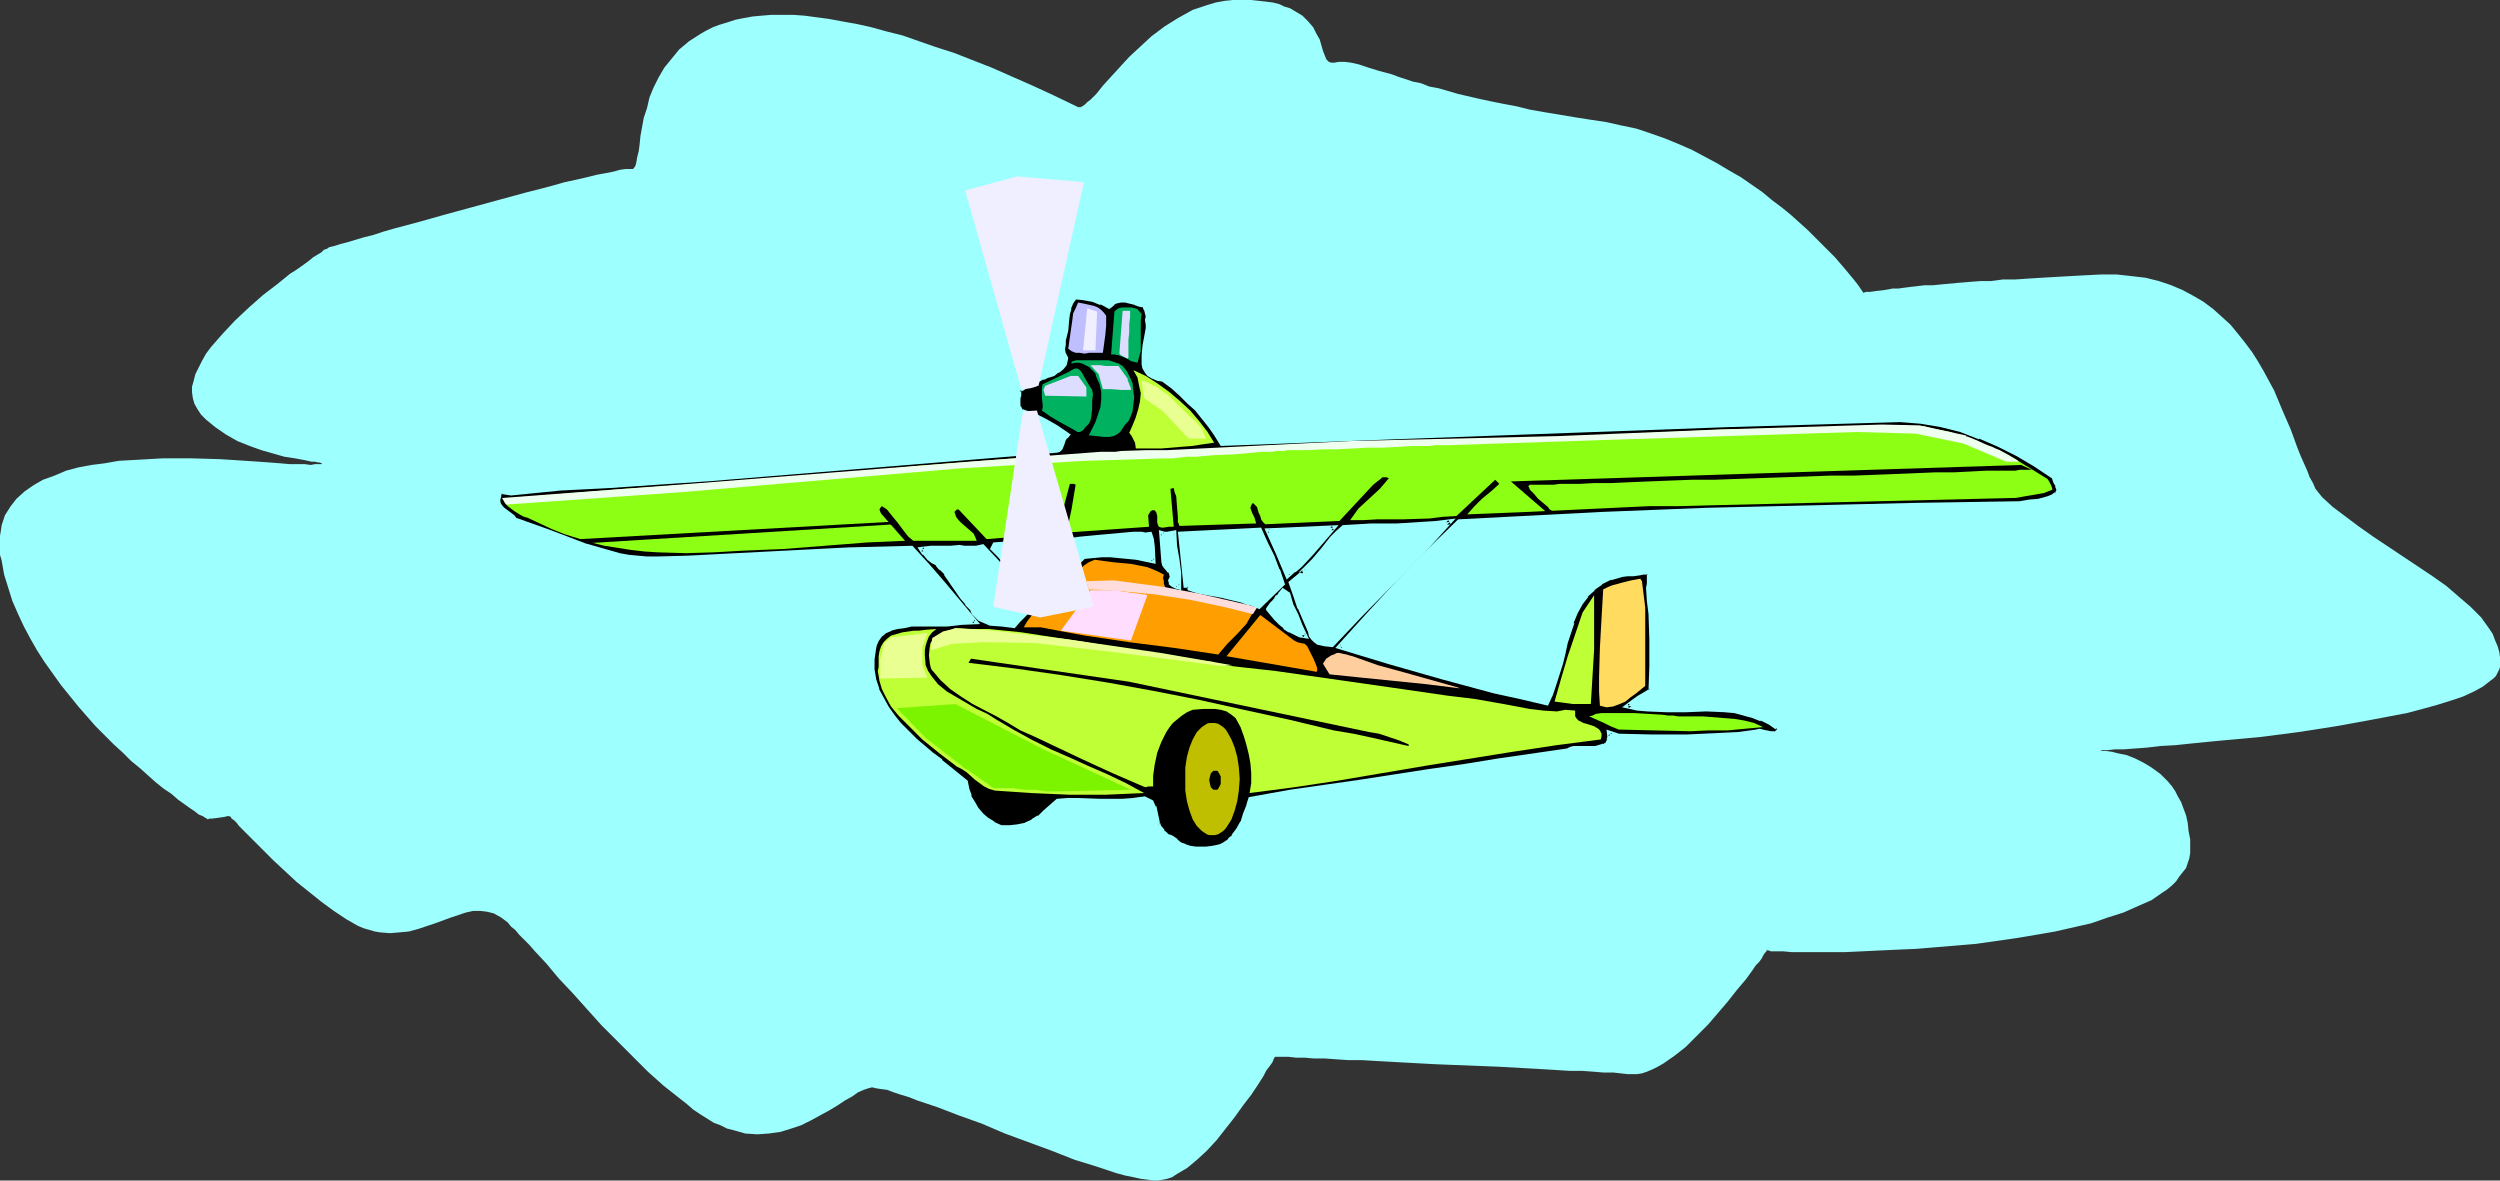
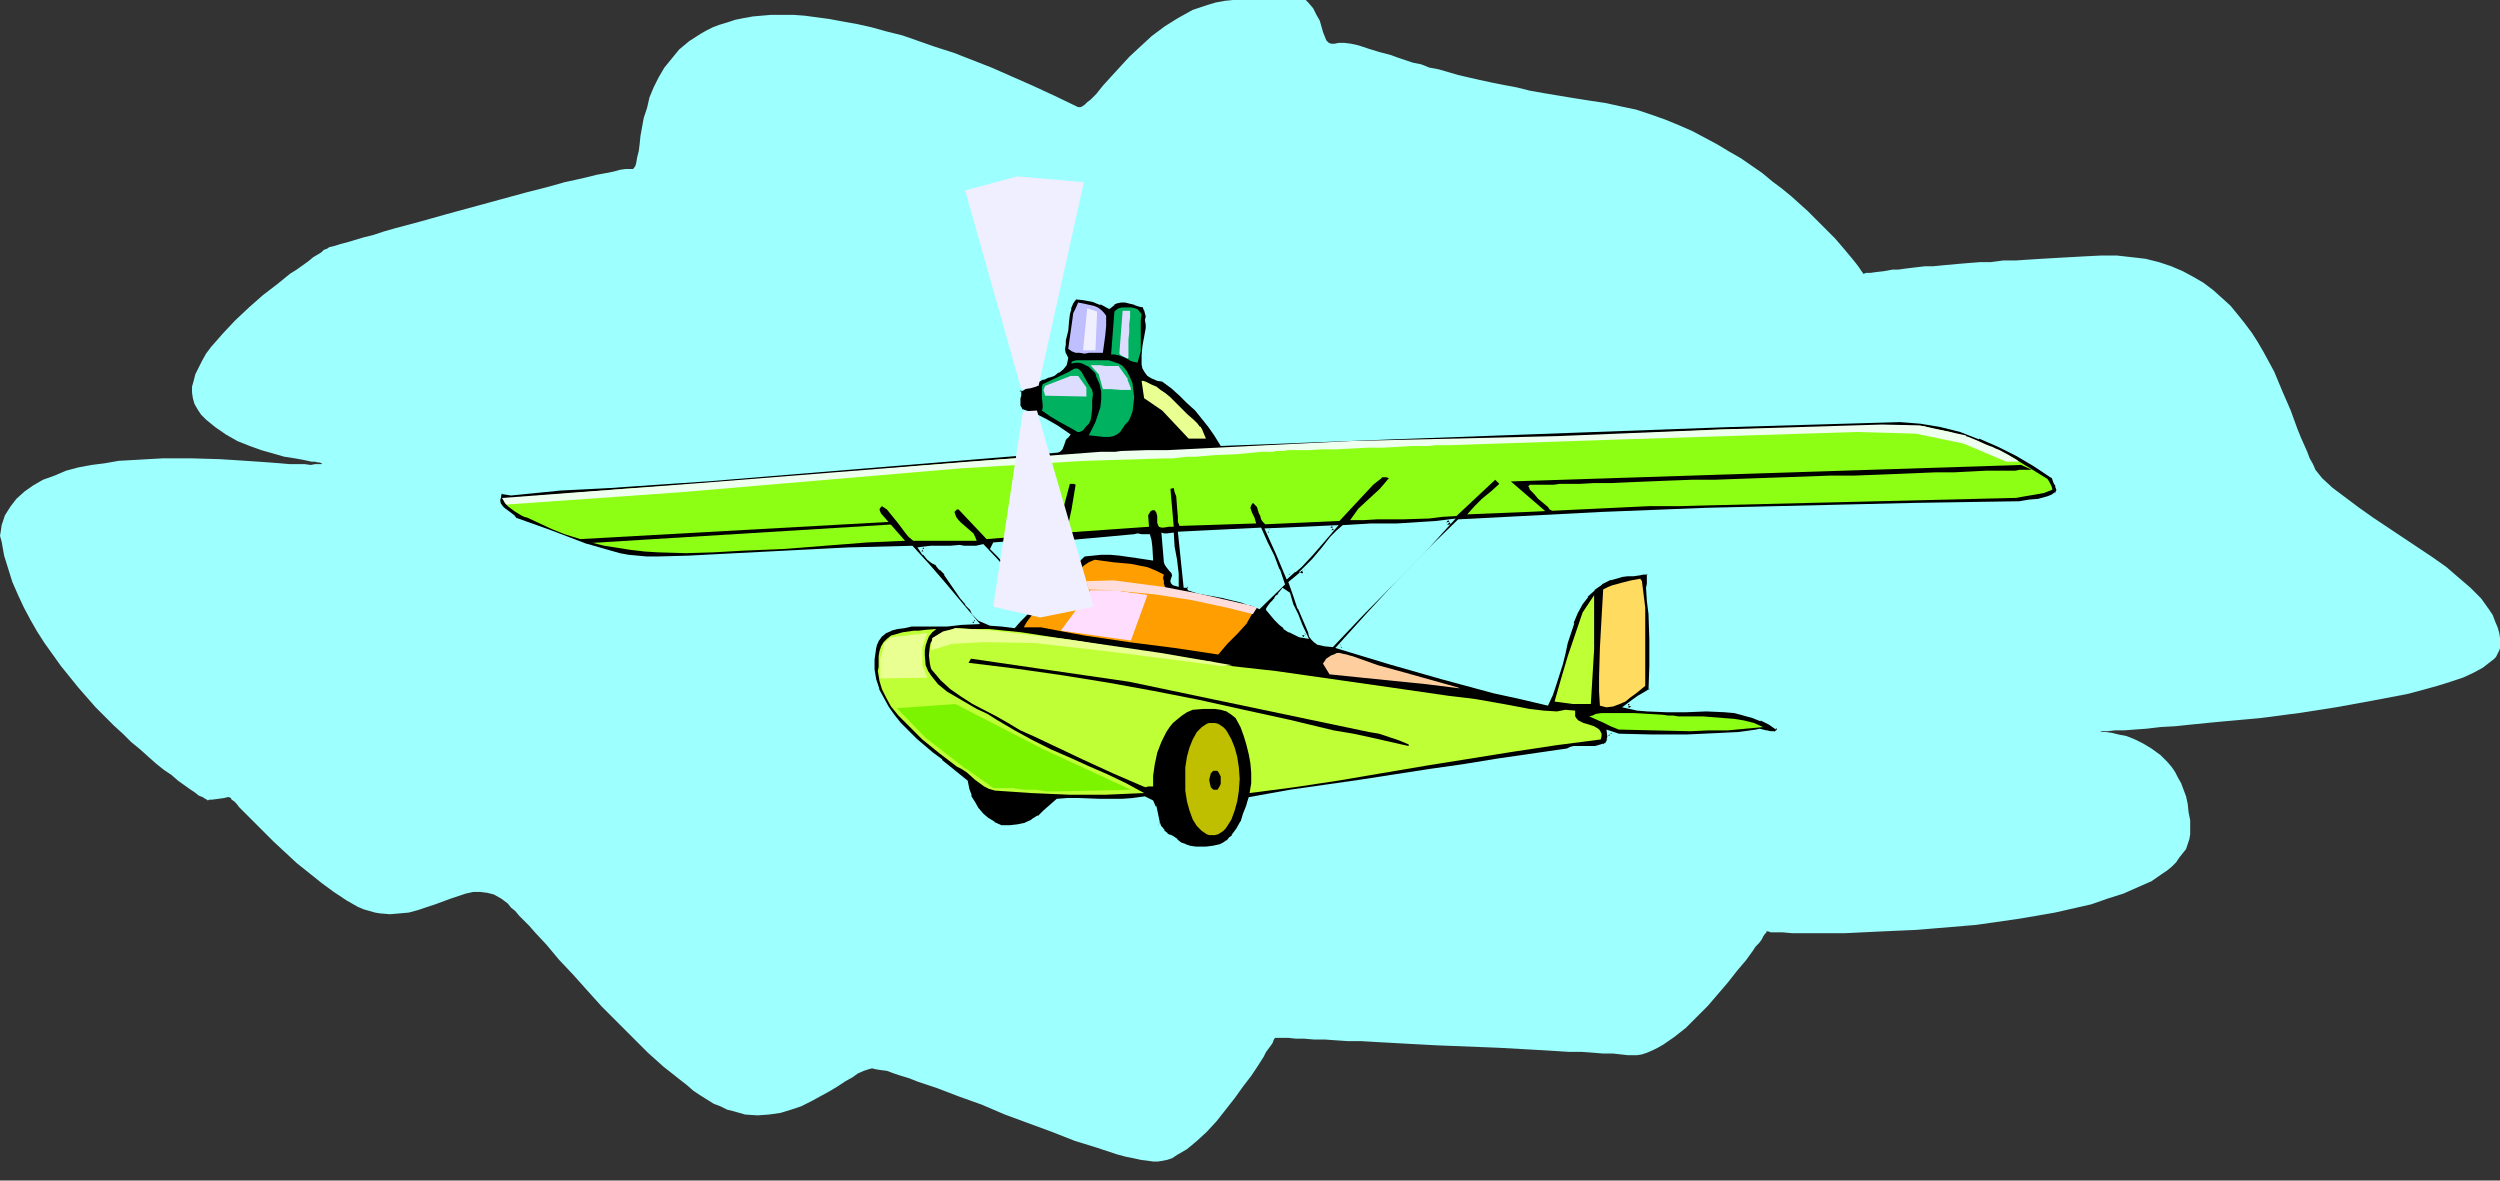
<svg xmlns="http://www.w3.org/2000/svg" xmlns:ns1="http://sodipodi.sourceforge.net/DTD/sodipodi-0.dtd" xmlns:ns2="http://www.inkscape.org/namespaces/inkscape" version="1.0" width="129.681mm" height="61.236mm" id="svg44" ns1:docname="Plane 270.wmf">
  <rect width="100%" height="100%" fill="#333333" stroke="none" />
  <ns1:namedview id="namedview44" pagecolor="#ffffff" bordercolor="#000000" borderopacity="0.25" ns2:showpageshadow="2" ns2:pageopacity="0.0" ns2:pagecheckerboard="0" ns2:deskcolor="#d1d1d1" ns2:document-units="mm" />
  <defs id="defs1">
    <pattern id="WMFhbasepattern" patternUnits="userSpaceOnUse" width="6" height="6" x="0" y="0" />
  </defs>
-   <path style="fill:#9effff;fill-opacity:1;fill-rule:evenodd;stroke:none" d="m 211.049,20.849 -4.363,-2.101 -4.202,-1.939 -4.04,-1.778 -4.04,-1.778 -3.717,-1.455 -3.717,-1.455 -3.555,-1.131 -3.232,-1.131 -3.232,-1.131 -3.232,-0.808 -2.909,-0.808 -2.909,-0.646 -2.747,-0.485 -2.586,-0.485 -2.424,-0.323 -2.424,-0.323 -2.262,-0.162 h -2.101 -2.101 l -1.939,0.162 -1.778,0.162 -1.778,0.323 -1.616,0.323 -1.454,0.485 -1.616,0.485 -1.293,0.485 -1.293,0.646 -1.131,0.646 -2.262,1.455 -1.939,1.616 -1.454,1.778 -1.454,1.778 -1.131,1.939 -0.97,1.939 -0.808,1.939 -0.485,2.101 -0.646,1.939 -0.323,1.778 -0.323,1.778 -0.162,1.616 -0.162,1.293 -0.323,1.293 -0.162,0.97 -0.162,0.646 -0.323,0.485 -0.162,0.162 h -0.646 -0.808 l -1.131,0.162 -1.131,0.323 -1.616,0.323 -1.778,0.323 -1.939,0.485 -2.101,0.485 -2.262,0.485 -2.262,0.646 -2.424,0.646 -2.586,0.646 -5.333,1.455 -10.666,2.909 -5.171,1.455 -2.424,0.646 -2.424,0.646 -2.262,0.646 -1.939,0.646 -1.939,0.485 -1.616,0.485 -1.616,0.485 -1.293,0.323 -0.97,0.323 -0.646,0.162 -0.646,0.162 v 0 l -0.162,0.162 -0.323,0.162 -0.485,0.162 -0.485,0.485 -0.808,0.485 -0.808,0.485 -0.97,0.808 -1.131,0.808 -1.131,0.808 -1.293,0.808 -2.586,2.101 -2.747,2.101 -2.747,2.424 -2.747,2.586 -2.424,2.586 -2.262,2.586 -0.97,1.293 -0.808,1.455 -0.646,1.293 -0.646,1.293 -0.323,1.293 -0.323,1.131 v 1.131 l 0.162,1.131 0.323,1.131 0.646,1.131 0.646,0.97 0.97,0.97 1.778,1.455 2.101,1.455 2.262,1.293 2.424,0.97 2.262,0.808 2.262,0.646 2.262,0.646 2.101,0.323 1.778,0.323 1.454,0.323 h 0.646 l 0.646,0.162 h 0.323 l 0.323,0.162 h 0.162 v 0 l -0.162,0.162 h -0.323 -0.323 -0.646 l -0.808,0.162 -1.131,-0.162 H 58.338 56.722 L 54.944,90.831 52.843,90.67 50.581,90.508 48.157,90.347 45.733,90.185 43.147,90.023 37.653,89.862 h -5.818 l -5.656,0.323 -2.909,0.162 -2.747,0.485 -2.586,0.323 -2.586,0.485 -2.424,0.646 -2.262,0.97 -2.262,0.808 -1.939,1.131 -1.616,1.131 -1.616,1.455 -1.131,1.455 -1.131,1.778 -0.323,0.97 -0.323,0.97 L 0.162,104.084 0,105.054 v 1.131 1.293 1.293 l 0.323,1.131 0.485,2.748 0.808,2.586 0.808,2.586 1.131,2.586 1.131,2.424 1.293,2.424 1.293,2.263 1.454,2.263 3.232,4.525 3.394,4.202 3.394,3.879 3.555,3.556 1.778,1.616 1.616,1.616 1.778,1.455 1.616,1.455 1.454,1.293 1.616,1.293 1.454,0.97 1.293,1.131 1.131,0.808 1.131,0.808 0.97,0.646 0.808,0.646 0.808,0.323 0.485,0.323 0.323,0.162 0.162,0.162 0.323,-0.162 h 0.485 l 1.293,-0.162 1.131,-0.162 0.646,-0.162 h 0.323 v 0 l 0.323,0.162 0.162,0.323 0.485,0.323 0.485,0.485 0.485,0.646 0.646,0.646 0.646,0.646 1.616,1.616 1.939,1.939 1.939,1.939 2.262,2.101 2.262,2.101 2.424,1.939 2.424,1.939 2.424,1.778 2.424,1.616 2.262,1.293 1.131,0.485 1.131,0.323 1.131,0.323 0.97,0.162 1.939,0.162 1.939,-0.162 1.778,-0.162 1.778,-0.485 3.394,-1.131 3.07,-1.131 1.454,-0.485 1.454,-0.485 1.454,-0.323 h 1.454 l 1.293,0.162 1.293,0.323 1.454,0.808 1.293,0.97 0.646,0.808 0.808,0.646 0.808,0.97 0.97,0.97 0.97,0.97 1.131,1.293 2.262,2.424 2.424,2.909 2.747,2.909 2.747,3.071 2.909,3.232 6.141,6.142 2.909,2.909 3.07,2.748 3.07,2.424 1.454,1.131 1.293,1.131 1.454,0.97 1.293,0.808 1.293,0.808 1.293,0.485 1.293,0.646 1.293,0.323 1.131,0.323 1.131,0.323 2.424,0.162 2.262,-0.162 2.262,-0.323 2.101,-0.646 1.939,-0.646 1.939,-0.97 1.778,-0.97 1.778,-0.97 1.616,-0.97 1.454,-0.97 1.454,-0.808 1.131,-0.808 1.131,-0.485 0.97,-0.323 0.646,-0.162 0.646,0.162 0.97,0.162 1.293,0.162 1.293,0.485 1.454,0.485 1.616,0.485 1.616,0.646 1.939,0.646 1.939,0.646 4.202,1.616 4.525,1.616 4.525,1.939 9.211,3.394 4.525,1.778 4.202,1.293 1.939,0.646 1.939,0.646 1.778,0.485 1.616,0.323 1.454,0.323 1.293,0.162 1.131,0.162 h 0.97 l 0.97,-0.162 0.808,-0.162 0.97,-0.323 0.97,-0.646 1.939,-1.131 1.939,-1.616 1.939,-1.778 1.939,-2.101 1.778,-2.263 1.778,-2.263 1.616,-2.263 1.616,-2.101 1.293,-1.939 1.131,-1.778 0.485,-0.97 0.485,-0.646 0.485,-0.646 0.323,-0.485 0.162,-0.485 0.162,-0.323 0.162,-0.162 v 0 h 0.808 0.808 0.97 l 1.454,0.162 h 1.616 l 1.939,0.162 h 2.101 l 2.262,0.162 2.424,0.162 h 2.586 l 2.747,0.162 5.818,0.323 5.979,0.323 12.282,0.485 5.818,0.323 2.909,0.162 2.586,0.162 2.586,0.162 h 2.424 l 2.262,0.162 1.939,0.162 h 1.939 l 1.454,0.162 1.454,0.162 h 0.97 0.808 l 0.97,-0.162 0.97,-0.323 1.131,-0.485 0.97,-0.485 1.131,-0.646 2.101,-1.455 2.262,-1.778 2.101,-2.101 2.262,-2.263 1.939,-2.263 1.939,-2.263 1.778,-2.263 1.778,-2.101 1.293,-1.778 0.646,-0.97 0.646,-0.646 0.485,-0.646 0.323,-0.646 0.323,-0.485 0.323,-0.323 v -0.162 l 0.162,-0.162 v 0.162 0 h 0.323 l 0.323,0.162 h 0.485 0.485 0.646 0.808 l 1.778,0.162 h 2.101 5.333 2.909 l 3.394,-0.162 3.394,-0.162 3.555,-0.162 3.717,-0.162 3.878,-0.323 7.757,-0.646 7.918,-1.131 3.878,-0.646 3.717,-0.646 3.555,-0.808 3.555,-0.808 3.232,-1.131 3.07,-0.97 2.909,-1.293 2.586,-1.131 2.101,-1.455 0.97,-0.646 0.97,-0.808 0.808,-0.808 0.646,-0.97 0.646,-0.808 0.646,-0.808 0.323,-0.97 0.323,-0.97 0.162,-0.97 v -0.97 -1.778 l -0.323,-1.616 -0.162,-1.616 -0.323,-1.455 -0.485,-1.293 -0.485,-1.293 -0.646,-1.131 -0.485,-0.97 -0.646,-0.97 -0.808,-0.97 -1.454,-1.455 -1.778,-1.293 -1.616,-0.97 -1.616,-0.808 -1.616,-0.646 -1.616,-0.323 -1.293,-0.323 -1.131,-0.162 h -0.808 -0.808 0.485 l 0.323,-0.162 h 0.485 0.646 l 1.454,-0.162 h 1.778 l 2.101,-0.162 2.262,-0.162 2.747,-0.323 2.909,-0.162 3.07,-0.323 3.232,-0.323 3.394,-0.323 3.555,-0.323 3.555,-0.323 7.434,-0.97 7.272,-1.131 7.11,-1.293 3.394,-0.646 3.394,-0.646 3.07,-0.808 2.909,-0.808 2.586,-0.808 2.424,-0.808 2.101,-0.97 1.778,-0.97 1.454,-1.131 0.646,-0.485 0.485,-0.485 0.323,-0.646 0.323,-0.646 0.162,-0.485 v -0.646 -1.131 l -0.162,-1.131 -0.323,-1.131 -0.485,-1.131 -0.485,-1.293 -0.646,-0.97 -0.808,-1.131 -0.808,-1.131 -2.101,-2.101 -2.262,-1.939 -2.424,-2.101 -2.747,-1.939 -5.818,-3.879 -5.818,-3.879 -2.747,-1.939 -2.586,-1.939 -2.586,-1.939 -2.101,-1.939 -0.646,-0.808 -0.646,-0.808 -0.485,-1.131 -0.646,-1.131 -0.485,-1.293 -0.646,-1.455 -0.646,-1.455 -0.646,-1.616 -1.293,-3.556 -1.616,-3.717 -1.616,-3.879 -2.101,-3.879 -1.131,-1.939 -1.131,-1.778 -1.454,-1.939 -1.293,-1.616 -1.454,-1.778 -1.778,-1.616 -1.616,-1.455 -1.939,-1.455 -1.939,-1.131 -2.101,-1.131 -2.262,-0.97 -2.424,-0.808 -2.586,-0.646 -2.747,-0.323 -2.909,-0.323 h -3.07 l -3.232,0.162 -2.909,0.162 -2.909,0.162 -2.747,0.162 -2.586,0.162 -2.424,0.162 h -2.424 l -2.424,0.323 h -2.101 l -2.101,0.162 -1.939,0.162 -1.778,0.162 -1.778,0.162 -1.616,0.162 h -1.616 l -2.747,0.323 -1.293,0.162 -1.131,0.162 h -1.131 l -1.778,0.323 -1.454,0.162 -1.131,0.162 h -0.808 l -0.485,0.162 h -0.162 v -0.162 l -0.162,-0.162 -0.323,-0.485 -0.323,-0.485 -0.485,-0.646 -0.646,-0.808 -0.808,-0.97 -0.808,-0.97 -0.97,-1.131 -0.97,-1.131 -1.293,-1.293 -1.293,-1.293 -1.293,-1.293 -1.454,-1.455 -1.616,-1.455 -1.616,-1.455 -1.778,-1.455 -1.939,-1.455 -1.939,-1.616 -2.101,-1.455 -2.101,-1.455 -2.262,-1.293 -2.424,-1.455 -2.424,-1.293 -2.424,-1.293 -2.586,-1.131 -2.747,-1.131 -2.747,-0.97 -2.909,-0.97 -3.07,-0.646 -2.909,-0.646 -3.232,-0.485 -3.07,-0.485 -2.909,-0.485 -2.909,-0.485 -2.747,-0.485 -2.586,-0.646 -2.586,-0.485 -2.424,-0.485 -2.262,-0.485 -2.101,-0.485 -2.101,-0.485 -3.878,-1.131 -1.778,-0.323 -1.616,-0.646 -1.616,-0.323 -1.454,-0.485 -1.454,-0.485 -1.293,-0.485 -2.424,-0.646 -2.101,-0.646 -1.939,-0.646 -1.454,-0.323 -1.293,-0.162 h -1.131 l -0.808,0.162 h -0.323 -0.323 l -0.485,-0.162 -0.485,-0.485 -0.323,-0.808 -0.323,-0.808 -0.323,-1.131 -0.323,-1.131 -0.646,-1.131 -0.646,-1.293 -0.97,-1.131 -1.131,-1.131 -1.616,-0.97 -0.808,-0.485 -1.131,-0.323 -0.97,-0.485 -1.293,-0.323 -1.293,-0.162 -1.454,-0.162 L 245.309,0 h -1.778 -1.778 l -1.616,0.162 -1.778,0.323 -1.616,0.485 -1.454,0.485 -1.454,0.485 -2.909,1.616 -2.586,1.616 -2.586,1.939 -2.101,1.939 -2.262,2.101 -1.778,1.939 -1.778,1.939 -1.616,1.778 -0.646,0.808 -0.646,0.808 -0.646,0.646 -0.485,0.485 -0.646,0.485 -0.485,0.485 -0.485,0.323 -0.323,0.162 h -0.485 z" id="path1" />
+   <path style="fill:#9effff;fill-opacity:1;fill-rule:evenodd;stroke:none" d="m 211.049,20.849 -4.363,-2.101 -4.202,-1.939 -4.04,-1.778 -4.04,-1.778 -3.717,-1.455 -3.717,-1.455 -3.555,-1.131 -3.232,-1.131 -3.232,-1.131 -3.232,-0.808 -2.909,-0.808 -2.909,-0.646 -2.747,-0.485 -2.586,-0.485 -2.424,-0.323 -2.424,-0.323 -2.262,-0.162 h -2.101 -2.101 l -1.939,0.162 -1.778,0.162 -1.778,0.323 -1.616,0.323 -1.454,0.485 -1.616,0.485 -1.293,0.485 -1.293,0.646 -1.131,0.646 -2.262,1.455 -1.939,1.616 -1.454,1.778 -1.454,1.778 -1.131,1.939 -0.97,1.939 -0.808,1.939 -0.485,2.101 -0.646,1.939 -0.323,1.778 -0.323,1.778 -0.162,1.616 -0.162,1.293 -0.323,1.293 -0.162,0.97 -0.162,0.646 -0.323,0.485 -0.162,0.162 h -0.646 -0.808 l -1.131,0.162 -1.131,0.323 -1.616,0.323 -1.778,0.323 -1.939,0.485 -2.101,0.485 -2.262,0.485 -2.262,0.646 -2.424,0.646 -2.586,0.646 -5.333,1.455 -10.666,2.909 -5.171,1.455 -2.424,0.646 -2.424,0.646 -2.262,0.646 -1.939,0.646 -1.939,0.485 -1.616,0.485 -1.616,0.485 -1.293,0.323 -0.97,0.323 -0.646,0.162 -0.646,0.162 v 0 l -0.162,0.162 -0.323,0.162 -0.485,0.162 -0.485,0.485 -0.808,0.485 -0.808,0.485 -0.97,0.808 -1.131,0.808 -1.131,0.808 -1.293,0.808 -2.586,2.101 -2.747,2.101 -2.747,2.424 -2.747,2.586 -2.424,2.586 -2.262,2.586 -0.97,1.293 -0.808,1.455 -0.646,1.293 -0.646,1.293 -0.323,1.293 -0.323,1.131 v 1.131 l 0.162,1.131 0.323,1.131 0.646,1.131 0.646,0.97 0.97,0.97 1.778,1.455 2.101,1.455 2.262,1.293 2.424,0.97 2.262,0.808 2.262,0.646 2.262,0.646 2.101,0.323 1.778,0.323 1.454,0.323 h 0.646 l 0.646,0.162 h 0.323 l 0.323,0.162 h 0.162 v 0 l -0.162,0.162 h -0.323 -0.323 -0.646 l -0.808,0.162 -1.131,-0.162 H 58.338 56.722 L 54.944,90.831 52.843,90.67 50.581,90.508 48.157,90.347 45.733,90.185 43.147,90.023 37.653,89.862 h -5.818 l -5.656,0.323 -2.909,0.162 -2.747,0.485 -2.586,0.323 -2.586,0.485 -2.424,0.646 -2.262,0.97 -2.262,0.808 -1.939,1.131 -1.616,1.131 -1.616,1.455 -1.131,1.455 -1.131,1.778 -0.323,0.97 -0.323,0.97 L 0.162,104.084 0,105.054 l 0.323,1.131 0.485,2.748 0.808,2.586 0.808,2.586 1.131,2.586 1.131,2.424 1.293,2.424 1.293,2.263 1.454,2.263 3.232,4.525 3.394,4.202 3.394,3.879 3.555,3.556 1.778,1.616 1.616,1.616 1.778,1.455 1.616,1.455 1.454,1.293 1.616,1.293 1.454,0.97 1.293,1.131 1.131,0.808 1.131,0.808 0.97,0.646 0.808,0.646 0.808,0.323 0.485,0.323 0.323,0.162 0.162,0.162 0.323,-0.162 h 0.485 l 1.293,-0.162 1.131,-0.162 0.646,-0.162 h 0.323 v 0 l 0.323,0.162 0.162,0.323 0.485,0.323 0.485,0.485 0.485,0.646 0.646,0.646 0.646,0.646 1.616,1.616 1.939,1.939 1.939,1.939 2.262,2.101 2.262,2.101 2.424,1.939 2.424,1.939 2.424,1.778 2.424,1.616 2.262,1.293 1.131,0.485 1.131,0.323 1.131,0.323 0.97,0.162 1.939,0.162 1.939,-0.162 1.778,-0.162 1.778,-0.485 3.394,-1.131 3.07,-1.131 1.454,-0.485 1.454,-0.485 1.454,-0.323 h 1.454 l 1.293,0.162 1.293,0.323 1.454,0.808 1.293,0.97 0.646,0.808 0.808,0.646 0.808,0.97 0.97,0.97 0.97,0.97 1.131,1.293 2.262,2.424 2.424,2.909 2.747,2.909 2.747,3.071 2.909,3.232 6.141,6.142 2.909,2.909 3.07,2.748 3.07,2.424 1.454,1.131 1.293,1.131 1.454,0.97 1.293,0.808 1.293,0.808 1.293,0.485 1.293,0.646 1.293,0.323 1.131,0.323 1.131,0.323 2.424,0.162 2.262,-0.162 2.262,-0.323 2.101,-0.646 1.939,-0.646 1.939,-0.97 1.778,-0.97 1.778,-0.97 1.616,-0.97 1.454,-0.97 1.454,-0.808 1.131,-0.808 1.131,-0.485 0.97,-0.323 0.646,-0.162 0.646,0.162 0.97,0.162 1.293,0.162 1.293,0.485 1.454,0.485 1.616,0.485 1.616,0.646 1.939,0.646 1.939,0.646 4.202,1.616 4.525,1.616 4.525,1.939 9.211,3.394 4.525,1.778 4.202,1.293 1.939,0.646 1.939,0.646 1.778,0.485 1.616,0.323 1.454,0.323 1.293,0.162 1.131,0.162 h 0.97 l 0.97,-0.162 0.808,-0.162 0.97,-0.323 0.97,-0.646 1.939,-1.131 1.939,-1.616 1.939,-1.778 1.939,-2.101 1.778,-2.263 1.778,-2.263 1.616,-2.263 1.616,-2.101 1.293,-1.939 1.131,-1.778 0.485,-0.97 0.485,-0.646 0.485,-0.646 0.323,-0.485 0.162,-0.485 0.162,-0.323 0.162,-0.162 v 0 h 0.808 0.808 0.97 l 1.454,0.162 h 1.616 l 1.939,0.162 h 2.101 l 2.262,0.162 2.424,0.162 h 2.586 l 2.747,0.162 5.818,0.323 5.979,0.323 12.282,0.485 5.818,0.323 2.909,0.162 2.586,0.162 2.586,0.162 h 2.424 l 2.262,0.162 1.939,0.162 h 1.939 l 1.454,0.162 1.454,0.162 h 0.97 0.808 l 0.97,-0.162 0.97,-0.323 1.131,-0.485 0.97,-0.485 1.131,-0.646 2.101,-1.455 2.262,-1.778 2.101,-2.101 2.262,-2.263 1.939,-2.263 1.939,-2.263 1.778,-2.263 1.778,-2.101 1.293,-1.778 0.646,-0.97 0.646,-0.646 0.485,-0.646 0.323,-0.646 0.323,-0.485 0.323,-0.323 v -0.162 l 0.162,-0.162 v 0.162 0 h 0.323 l 0.323,0.162 h 0.485 0.485 0.646 0.808 l 1.778,0.162 h 2.101 5.333 2.909 l 3.394,-0.162 3.394,-0.162 3.555,-0.162 3.717,-0.162 3.878,-0.323 7.757,-0.646 7.918,-1.131 3.878,-0.646 3.717,-0.646 3.555,-0.808 3.555,-0.808 3.232,-1.131 3.07,-0.97 2.909,-1.293 2.586,-1.131 2.101,-1.455 0.97,-0.646 0.97,-0.808 0.808,-0.808 0.646,-0.97 0.646,-0.808 0.646,-0.808 0.323,-0.97 0.323,-0.97 0.162,-0.97 v -0.97 -1.778 l -0.323,-1.616 -0.162,-1.616 -0.323,-1.455 -0.485,-1.293 -0.485,-1.293 -0.646,-1.131 -0.485,-0.97 -0.646,-0.97 -0.808,-0.97 -1.454,-1.455 -1.778,-1.293 -1.616,-0.97 -1.616,-0.808 -1.616,-0.646 -1.616,-0.323 -1.293,-0.323 -1.131,-0.162 h -0.808 -0.808 0.485 l 0.323,-0.162 h 0.485 0.646 l 1.454,-0.162 h 1.778 l 2.101,-0.162 2.262,-0.162 2.747,-0.323 2.909,-0.162 3.07,-0.323 3.232,-0.323 3.394,-0.323 3.555,-0.323 3.555,-0.323 7.434,-0.97 7.272,-1.131 7.11,-1.293 3.394,-0.646 3.394,-0.646 3.07,-0.808 2.909,-0.808 2.586,-0.808 2.424,-0.808 2.101,-0.97 1.778,-0.97 1.454,-1.131 0.646,-0.485 0.485,-0.485 0.323,-0.646 0.323,-0.646 0.162,-0.485 v -0.646 -1.131 l -0.162,-1.131 -0.323,-1.131 -0.485,-1.131 -0.485,-1.293 -0.646,-0.97 -0.808,-1.131 -0.808,-1.131 -2.101,-2.101 -2.262,-1.939 -2.424,-2.101 -2.747,-1.939 -5.818,-3.879 -5.818,-3.879 -2.747,-1.939 -2.586,-1.939 -2.586,-1.939 -2.101,-1.939 -0.646,-0.808 -0.646,-0.808 -0.485,-1.131 -0.646,-1.131 -0.485,-1.293 -0.646,-1.455 -0.646,-1.455 -0.646,-1.616 -1.293,-3.556 -1.616,-3.717 -1.616,-3.879 -2.101,-3.879 -1.131,-1.939 -1.131,-1.778 -1.454,-1.939 -1.293,-1.616 -1.454,-1.778 -1.778,-1.616 -1.616,-1.455 -1.939,-1.455 -1.939,-1.131 -2.101,-1.131 -2.262,-0.97 -2.424,-0.808 -2.586,-0.646 -2.747,-0.323 -2.909,-0.323 h -3.07 l -3.232,0.162 -2.909,0.162 -2.909,0.162 -2.747,0.162 -2.586,0.162 -2.424,0.162 h -2.424 l -2.424,0.323 h -2.101 l -2.101,0.162 -1.939,0.162 -1.778,0.162 -1.778,0.162 -1.616,0.162 h -1.616 l -2.747,0.323 -1.293,0.162 -1.131,0.162 h -1.131 l -1.778,0.323 -1.454,0.162 -1.131,0.162 h -0.808 l -0.485,0.162 h -0.162 v -0.162 l -0.162,-0.162 -0.323,-0.485 -0.323,-0.485 -0.485,-0.646 -0.646,-0.808 -0.808,-0.97 -0.808,-0.97 -0.97,-1.131 -0.97,-1.131 -1.293,-1.293 -1.293,-1.293 -1.293,-1.293 -1.454,-1.455 -1.616,-1.455 -1.616,-1.455 -1.778,-1.455 -1.939,-1.455 -1.939,-1.616 -2.101,-1.455 -2.101,-1.455 -2.262,-1.293 -2.424,-1.455 -2.424,-1.293 -2.424,-1.293 -2.586,-1.131 -2.747,-1.131 -2.747,-0.97 -2.909,-0.97 -3.07,-0.646 -2.909,-0.646 -3.232,-0.485 -3.07,-0.485 -2.909,-0.485 -2.909,-0.485 -2.747,-0.485 -2.586,-0.646 -2.586,-0.485 -2.424,-0.485 -2.262,-0.485 -2.101,-0.485 -2.101,-0.485 -3.878,-1.131 -1.778,-0.323 -1.616,-0.646 -1.616,-0.323 -1.454,-0.485 -1.454,-0.485 -1.293,-0.485 -2.424,-0.646 -2.101,-0.646 -1.939,-0.646 -1.454,-0.323 -1.293,-0.162 h -1.131 l -0.808,0.162 h -0.323 -0.323 l -0.485,-0.162 -0.485,-0.485 -0.323,-0.808 -0.323,-0.808 -0.323,-1.131 -0.323,-1.131 -0.646,-1.131 -0.646,-1.293 -0.97,-1.131 -1.131,-1.131 -1.616,-0.97 -0.808,-0.485 -1.131,-0.323 -0.97,-0.485 -1.293,-0.323 -1.293,-0.162 -1.454,-0.162 L 245.309,0 h -1.778 -1.778 l -1.616,0.162 -1.778,0.323 -1.616,0.485 -1.454,0.485 -1.454,0.485 -2.909,1.616 -2.586,1.616 -2.586,1.939 -2.101,1.939 -2.262,2.101 -1.778,1.939 -1.778,1.939 -1.616,1.778 -0.646,0.808 -0.646,0.808 -0.646,0.646 -0.485,0.485 -0.646,0.485 -0.485,0.485 -0.485,0.323 -0.323,0.162 h -0.485 z" id="path1" />
  <path style="fill:#000000;fill-opacity:1;fill-rule:evenodd;stroke:none" d="m 252.581,116.529 -1.131,-0.808 -0.323,0.485 -0.162,0.485 -0.323,0.323 -0.485,0.485 -0.162,0.323 -0.646,0.646 -0.485,0.646 -0.162,0.323 1.454,1.778 0.97,0.97 0.808,0.646 0.97,0.646 0.97,0.485 0.97,0.485 1.131,0.162 -0.97,-1.939 -0.97,-2.101 -0.808,-1.939 z m -35.067,-56.406 0.646,-0.646 0.646,-0.485 h 0.97 0.97 l 1.939,0.323 0.808,0.323 0.808,0.323 0.485,0.646 0.162,0.646 0.162,0.808 -0.162,0.646 0.162,0.808 v 0.808 l -0.323,1.778 -0.162,0.808 -0.162,0.97 -0.323,1.778 v 0.97 l 0.162,0.646 0.162,0.808 0.323,0.646 0.485,0.646 0.808,0.485 0.808,0.323 1.293,0.162 1.778,1.455 1.616,1.455 1.454,1.455 1.616,1.455 1.293,1.616 1.293,1.616 1.293,1.778 0.97,1.778 16.806,-0.646 16.645,-0.646 33.29,-1.131 33.128,-1.131 33.29,-1.131 3.878,0.323 4.04,0.808 3.878,0.97 3.717,1.293 3.717,1.455 3.717,1.939 3.555,2.101 3.394,2.263 0.323,0.97 0.323,0.323 0.162,0.485 0.162,0.485 v 0.323 0.485 l -0.323,0.485 -0.808,0.485 -0.808,0.323 -1.778,0.323 -1.778,0.323 -1.939,0.323 -20.523,0.323 -20.523,0.485 -20.523,0.485 -20.523,0.808 -27.957,1.455 -5.979,5.818 -5.979,6.142 -5.818,6.303 -5.656,6.142 10.019,3.071 10.181,2.909 10.181,2.748 5.171,1.293 5.171,1.131 0.646,-1.778 0.808,-1.778 1.131,-4.202 0.485,-1.939 0.646,-2.101 0.485,-2.101 0.646,-1.939 0.808,-1.939 0.97,-1.778 0.97,-1.616 1.454,-1.293 1.454,-1.131 0.97,-0.646 0.97,-0.323 0.97,-0.323 1.131,-0.323 1.131,-0.162 h 1.293 1.131 l 0.808,-0.162 0.485,-0.162 h 0.485 l 0.162,0.323 v 0.162 0.646 0.646 l -0.162,0.646 v 0.646 l 0.162,2.586 0.162,2.586 0.323,5.01 v 5.172 l -0.162,2.424 v 2.263 l -1.131,0.808 -1.293,0.646 -1.131,0.808 -0.97,0.808 1.778,0.485 1.939,0.162 3.878,0.162 h 3.878 3.878 l 3.717,0.162 1.778,0.162 1.778,0.323 1.778,0.485 1.778,0.646 1.616,0.808 1.778,1.131 -0.162,0.323 -0.162,0.323 -0.323,0.323 h -0.485 -0.646 l -0.646,-0.323 h -0.646 l -0.646,-0.162 -0.646,0.162 -3.394,0.323 -3.394,0.323 -6.949,0.323 h -6.626 l -6.787,-0.162 -1.778,-0.646 0.162,0.808 -0.162,0.646 -0.162,0.485 -0.323,0.323 -0.485,0.323 -0.485,0.162 -1.293,0.162 h -2.747 l -1.454,0.162 -0.646,0.162 -0.485,0.323 -13.574,1.939 -6.787,0.97 -6.787,1.131 -13.574,2.101 -6.949,0.97 -6.787,0.808 -7.757,1.455 -0.162,0.808 -0.323,0.646 -0.485,1.616 -0.646,1.455 -0.646,1.616 -0.97,1.293 -0.646,0.485 -0.485,0.646 -0.646,0.323 -0.808,0.323 -0.808,0.323 h -0.808 l -1.131,0.162 h -2.262 l -0.97,-0.162 -0.97,-0.323 -0.97,-0.323 -0.808,-0.646 -0.808,-0.646 -0.646,-0.162 -0.485,-0.323 -0.808,-0.646 -0.485,-0.808 -0.485,-0.97 -0.485,-2.101 -0.162,-0.97 -0.485,-0.97 -1.454,-0.646 -2.101,0.323 h -2.262 -4.202 -4.363 -2.101 -1.939 l -2.424,2.263 -1.131,1.131 -1.293,0.808 -1.454,0.646 -1.454,0.323 -1.616,0.162 h -1.778 l -1.454,-0.646 -1.131,-0.808 -1.131,-0.97 -0.97,-1.131 -0.808,-1.293 -0.646,-1.293 -0.485,-1.293 -0.323,-1.455 -3.232,-2.748 -1.616,-1.293 -1.778,-1.455 -3.232,-2.909 -1.616,-1.455 -1.454,-1.455 -1.293,-1.616 -1.131,-1.778 -1.131,-1.616 -0.808,-1.778 -0.646,-1.939 -0.162,-2.101 -0.162,-2.101 0.323,-2.101 0.162,-0.808 0.323,-0.646 0.808,-0.97 0.97,-0.808 1.131,-0.646 1.293,-0.323 1.293,-0.162 1.293,-0.162 1.293,-0.162 h 2.909 2.909 l 2.747,-0.162 2.747,-0.323 -5.979,-7.273 -3.232,-3.556 -3.232,-3.556 h -6.141 l -6.302,0.323 -12.605,0.646 -12.605,0.646 -6.141,0.323 h -6.141 -1.939 -1.778 l -1.778,-0.323 -1.778,-0.323 -3.555,-0.808 -3.394,-0.97 -6.787,-2.586 -6.787,-2.424 -0.485,-0.646 -0.646,-0.485 -0.646,-0.485 -0.485,-0.323 -0.485,-0.485 -0.485,-0.485 -0.162,-0.646 v -0.646 l 0.162,-0.323 v -0.485 l 0.162,-0.323 0.323,-0.162 1.939,0.162 4.848,-0.485 4.848,-0.323 9.534,-0.646 9.373,-0.646 9.534,-0.646 69.003,-5.657 0.323,-0.162 0.162,-0.162 0.485,-0.808 0.323,-0.97 0.323,-0.485 0.323,-0.323 -2.101,-1.616 -2.262,-1.293 -2.424,-0.97 -2.262,-0.808 -0.323,-0.485 -0.162,-0.485 v -1.616 -0.646 -0.97 l 0.646,-0.323 0.323,-0.162 0.485,-0.646 0.162,-0.162 0.323,-0.323 h 0.323 0.646 l 0.808,-0.485 0.97,-0.323 1.131,-0.323 0.97,-0.485 0.808,-0.485 0.808,-0.646 0.485,-0.808 0.162,-0.485 0.162,-0.485 -0.323,-0.97 -0.323,-0.808 0.162,-0.97 v -0.97 l 0.485,-1.939 0.323,-1.939 v -1.131 l 0.323,-1.293 0.485,-0.97 0.323,-0.646 0.323,-0.323 1.778,0.162 1.616,0.162 1.778,0.646 z m -24.886,47.032 -1.131,0.323 h -1.131 l -1.293,-0.162 h -0.97 -1.778 -1.939 l -1.939,0.162 -1.778,0.162 0.646,0.808 0.808,0.97 0.808,0.646 0.808,0.485 0.808,0.97 0.808,0.97 1.616,2.263 1.616,2.424 0.97,1.131 1.131,1.131 0.162,0.646 0.485,0.485 0.808,0.808 0.97,0.485 1.131,0.323 2.262,0.323 2.262,0.162 0.97,-1.131 1.131,-1.131 0.97,-1.131 0.485,-0.808 0.485,-0.646 -1.454,-1.131 -1.293,-1.455 -2.424,-2.586 -2.424,-2.748 z m 12.605,8.566 1.778,-10.021 -11.958,1.131 -0.485,0.808 1.293,1.131 1.131,1.293 2.424,2.424 2.262,2.424 1.131,1.131 1.454,0.97 z m 20.2,-10.99 h -0.808 -0.808 l -0.808,-0.162 -0.646,0.162 -7.11,0.646 -3.555,0.323 -3.394,0.323 -0.323,2.101 -0.485,2.101 -0.323,1.939 -0.162,1.939 1.454,-1.131 1.454,-1.293 2.747,-2.586 1.616,-0.162 1.616,-0.162 h 1.778 l 1.778,0.162 3.394,0.485 3.232,0.485 -0.162,-2.748 -0.162,-1.293 z m 4.686,-0.323 -1.293,0.162 h -0.646 l -0.485,-0.162 0.485,5.818 0.162,0.485 0.323,0.485 0.646,0.808 0.323,0.323 0.162,0.485 -0.162,0.485 -0.162,0.485 v 0.323 l 0.162,0.323 0.323,0.323 0.646,0.162 0.485,0.162 v -1.293 -1.293 l -0.323,-2.748 -0.485,-2.586 z m 16.806,-0.485 -15.514,0.646 0.97,10.182 h 0.646 l 0.162,0.162 v 0.162 l 0.162,0.323 1.616,0.485 1.778,0.485 3.394,0.646 3.394,0.646 1.616,0.646 1.616,0.646 4.686,-4.525 -0.97,-2.586 -1.131,-2.748 -1.131,-2.586 z m 14.544,-0.485 -12.928,0.485 1.939,4.525 1.939,4.364 1.293,-0.97 1.131,-0.97 2.262,-2.424 2.101,-2.424 z m 22.786,-1.131 -2.747,0.323 -2.586,0.162 -5.171,0.162 -5.01,0.162 -5.333,0.162 -1.131,1.131 -1.131,1.131 -1.778,2.263 -1.939,2.101 -0.97,0.97 -1.131,1.131 0.323,0.162 -2.424,2.101 0.646,2.424 0.97,2.424 0.97,2.424 1.131,2.263 v 0.808 l 0.485,0.485 0.323,0.485 0.646,0.323 1.293,0.485 h 1.454 l 5.818,-5.98 5.818,-6.142 5.818,-5.818 z" id="path2" />
  <path style="fill:#9effff;fill-opacity:1;fill-rule:evenodd;stroke:none" d="m 252.904,116.206 -1.454,-0.97 -0.646,0.808 -0.323,0.323 h 0.162 l -0.323,0.323 h -0.162 l -0.323,0.485 v 0 0.162 l -0.323,0.162 h 0.162 l -0.646,0.646 v 0 l -0.485,0.646 -0.323,0.485 v 0.323 l 1.616,1.939 0.97,0.97 0.808,0.646 v 0.162 l 0.97,0.646 h 0.162 l 0.97,0.485 v 0 l 0.97,0.485 1.939,0.323 -1.293,-2.748 -0.808,-2.101 -0.97,-1.939 v 0 l -0.646,-2.263 -0.808,0.485 0.646,2.101 v 0 l 0.97,2.101 0.808,1.939 0.97,2.101 0.485,-0.646 -0.97,-0.323 -0.97,-0.323 v 0 l -0.97,-0.485 h 0.162 l -0.97,-0.646 v 0 l -0.808,-0.646 -0.97,-0.97 -1.454,-1.778 0.162,0.323 v 0 l -0.162,0.162 0.162,-0.162 0.646,-0.808 -0.162,0.162 0.646,-0.646 v -0.162 l 0.162,-0.162 v 0 0 l 0.162,-0.162 0.323,-0.485 v 0.162 l 0.323,-0.485 0.323,-0.323 0.323,-0.485 -0.646,0.162 0.97,0.646 -0.162,-0.162 z" id="path3" />
  <path style="fill:#9effff;fill-opacity:1;fill-rule:evenodd;stroke:none" d="m 217.513,60.608 0.97,-0.808 h -0.162 l 0.646,-0.323 v 0 l 0.808,-0.162 v 0 h 0.97 -0.162 l 1.939,0.485 h -0.162 l 0.97,0.323 v 0 l 0.808,0.162 -0.162,-0.162 0.323,0.808 v -0.162 l 0.162,0.646 v 0 l 0.162,0.646 v 0 l -0.162,0.646 0.162,0.97 v -0.162 0.808 0 l -0.323,1.778 -0.162,0.808 -0.162,0.97 -0.162,1.778 v 0.97 0.808 0 l 0.162,0.808 0.485,0.808 0.485,0.646 0.808,0.485 1.131,0.485 1.131,0.162 h -0.162 l 1.778,1.293 v 0 l 1.616,1.455 1.454,1.455 1.616,1.455 1.293,1.616 v 0 l 1.293,1.616 1.131,1.616 1.293,2.101 33.613,-1.293 66.418,-2.424 33.29,-0.97 h -0.162 l 4.04,0.323 3.878,0.646 v 0 l 3.878,0.97 3.717,1.455 v -0.162 l 3.717,1.616 3.555,1.778 v 0 l 3.555,2.101 3.394,2.263 V 93.579 l 0.323,0.97 0.162,0.323 0.323,0.485 h -0.162 l 0.162,0.323 v 0 l 0.162,0.485 v -0.162 l -0.162,0.323 v 0 l -0.162,0.485 v -0.323 l -0.646,0.485 v 0 l -0.808,0.323 v 0 l -1.778,0.485 h 0.162 l -1.939,0.162 -1.939,0.323 h 0.162 l -20.523,0.323 -20.523,0.485 -20.523,0.485 -20.523,0.808 -28.118,1.455 -6.141,5.98 -5.979,6.142 -5.818,6.303 -6.141,6.788 10.666,3.232 10.181,2.909 10.181,2.748 5.171,1.131 5.494,1.293 0.97,-2.101 v 0 l 0.646,-1.939 1.293,-4.041 0.485,-1.939 0.485,-2.263 0.646,-1.939 0.646,-1.939 h -0.162 l 0.808,-1.939 0.97,-1.778 v 0 l 1.131,-1.455 h -0.162 l 1.454,-1.293 h -0.162 l 1.616,-1.131 h -0.162 l 0.97,-0.485 0.97,-0.485 -0.162,0.162 1.131,-0.323 1.131,-0.323 h -0.162 l 1.293,-0.162 h -0.162 1.293 l 1.131,-0.162 v 0 l 0.808,-0.162 v 0 h 0.646 -0.162 0.323 l -0.162,-0.162 0.162,0.162 -0.162,-0.162 v 0.323 -0.162 0.646 0 0.485 0.646 l -0.162,0.808 0.162,2.586 0.323,2.586 v 0 l 0.162,5.01 v 5.172 l -0.162,4.687 0.323,-0.323 -1.293,0.808 -1.131,0.646 -1.131,0.808 -1.939,1.455 2.909,0.646 1.939,0.162 v 0 l 3.878,0.162 h 3.878 l 3.878,-0.162 3.717,0.162 h -0.162 l 1.939,0.162 1.778,0.485 v 0 l 1.778,0.485 1.616,0.646 v -0.162 l 1.616,0.808 v 0 l 1.616,1.131 -0.162,-0.485 -0.162,0.323 h 0.162 l -0.162,0.162 h 0.162 l -0.485,0.323 0.162,-0.162 h -0.485 0.162 -0.646 0.162 l -0.646,-0.162 h -0.162 l -0.646,-0.162 -0.646,-0.162 -0.808,0.162 h 0.162 l -3.555,0.485 -3.394,0.162 h 0.162 l -6.949,0.323 h -6.626 l -6.787,-0.162 h 0.162 l -2.424,-0.808 0.162,1.455 v 0 l -0.162,0.485 h 0.162 l -0.323,0.485 0.162,-0.162 -0.323,0.485 v -0.162 l -0.323,0.323 v -0.162 l -0.485,0.162 v 0 l -1.131,0.323 v 0 h -2.909 -1.293 l -0.646,0.162 -0.646,0.323 v 0 l -13.413,1.939 -6.949,1.131 -6.787,0.97 -13.574,2.101 -6.787,0.97 -6.787,0.97 -8.08,1.455 -0.323,0.97 -0.162,0.646 -0.646,1.616 -0.485,1.616 v -0.162 l -0.808,1.455 v 0 l -0.97,1.293 h 0.162 l -0.646,0.485 -0.485,0.646 v -0.162 l -0.646,0.485 v 0 l -0.646,0.323 v 0 l -0.646,0.162 v 0 l -0.808,0.162 -1.293,0.162 h 0.162 -2.262 0.162 l -1.131,-0.162 v 0 l -0.97,-0.323 h 0.162 l -0.97,-0.323 v 0 l -0.808,-0.646 h 0.162 l -0.97,-0.646 -0.646,-0.323 0.162,0.162 -0.646,-0.323 h 0.162 l -0.808,-0.646 h 0.162 l -0.646,-0.808 v 0.162 l -0.323,-0.97 -0.485,1.293 0.646,0.97 0.97,0.808 0.485,0.162 0.162,0.162 0.485,0.162 -0.162,-0.162 0.808,0.646 v 0.162 l 0.97,0.485 0.97,0.485 v 0 l 0.97,0.323 v 0 l 1.131,0.162 h 2.262 v 0 l 1.131,-0.162 0.97,-0.162 v 0 l 0.808,-0.162 0.808,-0.323 v 0 l 0.646,-0.485 h 0.162 l 0.485,-0.646 0.646,-0.485 v -0.162 l 0.97,-1.293 v 0 l 0.808,-1.455 v -0.162 l 0.646,-1.616 0.485,-1.455 0.162,-0.646 0.323,-0.808 -0.323,0.323 7.595,-1.455 6.949,-0.808 6.787,-0.97 13.574,-2.101 6.787,-1.131 6.787,-0.97 13.736,-2.101 0.646,-0.323 -0.162,0.162 0.646,-0.162 1.293,-0.162 v 0 h 2.747 v 0 l 1.293,-0.162 0.646,-0.162 v -0.162 l 0.485,-0.323 0.485,-0.323 0.323,-0.646 0.162,-0.808 -0.162,-0.808 -0.646,0.485 1.778,0.646 h 6.949 6.626 l 6.949,-0.162 v 0 l 3.394,-0.323 3.555,-0.323 v 0 l 0.646,-0.162 h -0.323 0.646 l 0.808,0.162 h -0.162 l 0.808,0.162 0.646,0.162 0.646,-0.162 0.485,-0.485 0.162,-0.323 h 0.162 l 0.162,-0.808 -1.939,-1.131 v 0 l -1.778,-0.97 v 0 l -1.778,-0.646 -1.778,-0.485 v 0 l -1.778,-0.323 -1.939,-0.162 v 0 l -3.717,-0.162 h -3.878 -3.878 l -3.878,-0.162 h 0.162 l -1.939,-0.162 -1.939,-0.323 0.162,0.808 1.131,-0.808 1.131,-0.808 1.293,-0.646 1.131,-0.97 0.323,-5.01 v -5.172 l -0.323,-5.01 v -0.162 l -0.162,-2.586 -0.323,-2.424 v 0.162 l 0.162,-0.808 v -0.646 l 0.162,-0.485 v -0.162 -0.646 l -0.162,-0.485 -0.323,-0.323 -0.646,-0.162 -0.646,0.162 v 0 l -0.808,0.162 h 0.162 -1.131 l -1.293,0.162 v 0 l -1.293,0.162 v 0 l -1.131,0.162 -0.97,0.323 -0.162,0.162 -0.808,0.323 -0.97,0.485 v 0 l -1.616,1.131 v 0.162 l -1.454,1.293 -1.131,1.616 v 0.162 l -0.97,1.778 -0.646,1.939 h -0.162 l -0.646,1.939 -0.485,2.101 -0.646,2.101 -0.485,2.101 -1.131,4.041 -0.646,1.778 v 0 l -0.808,1.778 0.485,-0.323 -5.171,-1.131 -5.01,-1.293 -10.342,-2.748 -10.019,-2.909 -10.019,-2.909 0.162,0.646 5.494,-6.142 5.979,-6.303 5.979,-6.142 5.979,-5.818 h -0.323 l 27.957,-1.455 20.523,-0.646 20.523,-0.646 20.523,-0.323 20.523,-0.323 v 0 l 1.939,-0.323 1.778,-0.323 h 0.162 l 1.778,-0.485 v 0 l 0.808,-0.323 h 0.162 l 0.808,-0.485 0.323,-0.646 0.162,-0.646 v -0.485 0 l -0.162,-0.485 -0.323,-0.485 -0.162,-0.485 -0.485,-0.808 -3.555,-2.424 -3.555,-2.263 v 0 l -3.555,-1.778 -3.878,-1.455 V 85.175 l -3.717,-1.293 -4.04,-0.97 v 0 l -3.878,-0.646 -4.04,-0.485 v 0 l -33.29,1.131 -66.418,2.263 -33.451,1.293 0.485,0.162 -1.131,-1.778 -1.131,-1.616 -1.293,-1.616 -0.162,-0.162 -1.293,-1.616 -1.616,-1.455 -1.454,-1.455 -1.616,-1.455 h -0.162 l -1.778,-1.455 -1.293,-0.323 -0.97,-0.323 h 0.162 l -0.646,-0.485 v 0.162 l -0.485,-0.646 v 0.162 l -0.323,-0.646 h 0.162 l -0.162,-0.646 v 0 l -0.162,-0.808 v 0.162 -0.97 0.162 l 0.323,-1.778 0.162,-0.97 0.162,-0.97 0.162,-1.616 v -0.162 -0.808 0 -0.808 0.162 l 0.162,-0.808 -0.162,-0.97 -0.323,-0.646 -0.646,-0.97 -0.808,-0.323 v 0 l -0.808,-0.323 h -0.162 l -1.939,-0.323 h -0.97 -0.162 l -0.97,0.162 -0.808,0.323 -0.646,0.808 h 0.485 z" id="path4" />
  <path style="fill:#9effff;fill-opacity:1;fill-rule:evenodd;stroke:none" d="m 227.371,161.137 v 0 l -0.646,-3.071 h -0.162 l -0.485,-1.131 -1.616,-0.808 -2.424,0.323 h 0.162 l -2.262,0.162 h -4.202 l -4.363,-0.162 h -2.101 l -2.101,0.162 -2.586,2.263 -1.131,1.131 v -0.162 l -1.293,0.808 h 0.162 l -1.454,0.646 h 0.162 l -1.616,0.323 v 0 l -1.454,0.162 v 0 h -1.778 0.162 l -1.454,-0.646 h 0.162 l -1.293,-0.808 0.162,0.162 -1.131,-0.97 v 0 l -0.97,-1.131 v 0 l -0.646,-1.131 v 0 l -0.808,-1.293 h 0.162 l -0.485,-1.293 -0.323,-1.616 -3.394,-2.748 v 0 l -1.616,-1.293 v -0.162 l -1.778,-1.293 v 0 l -3.232,-2.748 -1.616,-1.616 -1.454,-1.455 -1.293,-1.616 v 0 l -1.131,-1.616 -0.97,-1.778 v 0 l -0.97,-1.778 0.162,0.162 -0.646,-1.939 v 0 l -0.323,-1.939 v 0 -2.101 0.162 l 0.323,-2.263 v 0 l 0.162,-0.646 0.323,-0.646 -0.162,0.162 0.808,-1.131 -0.162,0.162 0.97,-0.808 v 0 l 1.131,-0.485 h -0.162 l 1.293,-0.323 v 0 l 1.293,-0.162 1.454,-0.323 h 1.131 v 0 h 2.909 2.909 l 2.747,-0.323 3.717,-0.162 -6.787,-8.081 v 0 l -3.07,-3.556 -3.394,-3.717 -6.302,0.162 -6.302,0.162 -12.605,0.646 -12.605,0.646 -6.141,0.323 -6.141,0.162 h -1.939 l -1.778,-0.162 v 0 l -1.778,-0.162 -1.778,-0.323 v 0 l -3.394,-0.97 -3.394,-0.97 -6.787,-2.586 -6.787,-2.424 0.162,0.162 -0.485,-0.646 -0.646,-0.485 v 0 l -0.646,-0.485 -0.646,-0.485 0.162,0.162 -0.485,-0.485 v 0 l -0.323,-0.485 v 0.162 l -0.162,-0.646 v 0.162 -0.646 0.162 l 0.162,-0.485 v -0.323 0 l 0.162,-0.323 -0.162,0.162 0.323,-0.162 h -0.485 l 2.101,0.323 4.848,-0.485 4.848,-0.485 v 0 l 9.534,-0.485 9.373,-0.646 9.534,-0.646 h 0.162 l 68.842,-5.657 0.485,-0.162 0.485,-0.485 0.323,-0.808 0.323,-0.97 0.323,-0.485 v 0.162 l 0.646,-0.808 -2.586,-1.778 v 0 l -2.262,-1.293 -2.262,-1.131 h -0.162 l -2.262,-0.808 0.162,0.162 -0.323,-0.485 0.162,0.162 -0.323,-0.485 v 0.162 -1.616 0 l 0.162,-0.485 v -1.131 l -0.323,0.323 0.646,-0.162 0.485,-0.323 0.485,-0.646 0.162,-0.323 v 0.162 l 0.162,-0.162 h -0.162 0.485 -0.162 0.646 l 1.131,-0.485 0.808,-0.485 v 0.162 l 0.97,-0.485 h 0.162 l 0.97,-0.323 0.808,-0.646 h 0.162 l 0.808,-0.646 0.646,-0.808 0.162,-0.646 0.162,-0.808 -0.485,-0.97 v 0.162 l -0.162,-0.97 v 0.162 l 0.162,-0.97 v 0 -0.97 0.162 l 0.485,-1.939 v 0 l 0.162,-1.939 0.162,-1.293 0.323,-1.131 -0.162,0.162 0.485,-1.131 v 0 l 0.323,-0.485 v 0 l 0.323,-0.323 h -0.323 l 1.616,0.162 1.778,0.323 v 0 l 1.616,0.646 v -0.162 l 1.778,0.97 0.162,-0.808 -1.616,-0.808 -0.162,-0.162 -1.616,-0.485 v 0 l -1.778,-0.323 -1.939,-0.162 -0.485,0.646 h -0.162 l -0.323,0.485 v 0 l -0.485,1.293 -0.162,1.131 -0.162,1.293 -0.323,1.939 v -0.162 l -0.485,1.939 v 0.162 0.97 0 0.97 l 0.162,0.97 0.485,0.97 -0.162,-0.323 -0.162,0.485 v 0.646 -0.162 l -0.646,0.808 0.162,-0.162 -0.646,0.646 v 0 l -0.97,0.485 -0.97,0.323 h 0.162 l -0.97,0.323 -0.162,0.162 -0.97,0.323 -0.808,0.485 h 0.162 l -0.646,-0.162 -0.646,0.162 -0.323,0.323 -0.323,0.323 -0.323,0.485 v -0.162 l -0.323,0.323 h 0.162 l -0.808,0.323 -0.162,1.293 v 0 0.485 0.162 1.616 l 0.162,0.646 0.485,0.646 2.586,0.97 -0.162,-0.162 2.424,0.97 2.262,1.293 h -0.162 l 2.101,1.616 v -0.646 l -0.485,0.323 -0.162,0.485 -0.485,0.97 -0.323,0.97 v -0.162 l -0.162,0.162 v 0 l -0.162,0.162 v -0.162 l -68.842,5.657 v 0 l -9.534,0.646 -9.373,0.646 -9.534,0.646 h -0.162 l -4.686,0.323 -5.01,0.485 h 0.162 l -2.101,-0.162 -0.485,0.485 -0.162,0.323 -0.162,0.485 0.162,-0.162 -0.323,0.485 v 0.808 l 0.323,0.808 0.323,0.646 h 0.162 l 0.485,0.485 0.646,0.485 0.485,0.323 v 0 l 0.646,0.485 0.646,0.646 6.787,2.586 6.787,2.586 3.394,0.97 3.555,0.808 v 0 l 1.778,0.323 1.778,0.162 h 0.162 l 1.778,0.162 h 1.939 l 6.141,-0.162 6.141,-0.162 12.605,-0.646 12.605,-0.808 6.302,-0.162 6.141,-0.162 h -0.323 l 3.232,3.556 3.232,3.556 v 0 l 5.979,7.273 0.323,-0.646 -2.747,0.162 -2.747,0.162 h -2.909 -2.909 v 0 l -1.293,0.162 -1.454,0.162 -1.293,0.323 v 0 l -1.293,0.323 -1.293,0.485 -0.97,0.97 -0.97,1.131 -0.162,0.646 -0.323,0.808 v 0 l -0.323,2.263 v 0 l 0.162,2.101 v 0 l 0.323,2.101 v 0.162 l 0.485,1.778 0.162,0.162 0.808,1.778 v 0 l 0.97,1.778 1.131,1.616 0.162,0.162 1.293,1.455 1.454,1.616 1.616,1.455 3.394,2.909 v 0.162 l 1.778,1.293 h -0.162 l 1.616,1.293 h 0.162 l 3.232,2.748 -0.323,-0.162 0.323,1.293 0.646,1.455 0.646,1.293 v 0.162 l 0.808,1.131 v 0 l 0.97,1.131 v 0.162 l 1.131,0.97 v 0 l 1.293,0.808 v 0 l 1.454,0.808 h 1.939 v 0 l 1.616,-0.162 h 0.162 l 1.454,-0.485 1.454,-0.646 h 0.162 l 1.293,-0.808 v 0 l 1.131,-1.131 2.424,-2.263 -0.323,0.162 1.939,-0.162 h 2.101 l 4.363,0.162 h 4.202 l 2.262,-0.162 v 0 l 2.262,-0.323 h -0.323 l 1.454,0.646 -0.162,-0.162 0.323,0.97 v 0 l 0.808,3.071 v 0 l 0.323,0.97 z" id="path5" />
  <path style="fill:#9effff;fill-opacity:1;fill-rule:evenodd;stroke:none" d="m 192.789,106.67 -1.454,0.323 h 0.162 -1.131 v 0 h -1.131 -0.162 l -0.97,-0.162 -1.778,0.162 h -1.939 -1.939 v 0 l -2.586,0.323 0.97,1.455 h 0.162 l 0.808,0.97 0.808,0.646 0.97,0.485 h -0.162 l 0.808,0.97 v -0.162 l 0.97,0.97 h -0.162 l 3.232,4.687 v 0 l 0.97,1.131 v 0.162 l 1.131,1.131 -0.162,-0.162 0.323,0.808 0.485,0.485 0.808,0.808 1.131,0.485 1.131,0.485 2.262,0.162 2.586,0.323 1.131,-1.293 1.131,-1.131 0.97,-1.131 0.162,-0.162 0.485,-0.646 v 0 l 0.485,-0.97 -1.616,-1.455 -1.293,-1.455 -2.424,-2.586 -2.424,-2.748 -2.747,-2.909 -0.485,0.808 2.586,2.748 2.424,2.748 2.424,2.586 1.293,1.455 1.454,1.131 -0.162,-0.485 -0.323,0.646 v 0 l -0.485,0.646 h 0.162 l -1.131,1.131 -1.131,1.131 -0.97,1.131 0.323,-0.162 -2.262,-0.162 -2.262,-0.323 v 0 l -0.97,-0.323 v 0.162 l -0.97,-0.646 0.162,0.162 -0.808,-0.808 v 0.162 l -0.323,-0.646 v 0.162 l -0.323,-0.808 -1.131,-1.131 v 0 l -0.97,-1.131 h 0.162 l -3.232,-4.687 h -0.162 l -0.808,-0.97 v 0 l -0.97,-1.131 -0.808,-0.323 h 0.162 l -0.808,-0.646 -0.808,-0.97 v 0.162 l -0.646,-0.97 -0.323,0.808 1.939,-0.323 h -0.162 1.939 1.939 1.778 0.97 v 0 l 1.131,0.162 h 0.162 1.131 l 1.293,-0.323 -0.485,-0.162 z" id="path6" />
  <path style="fill:#9effff;fill-opacity:1;fill-rule:evenodd;stroke:none" d="m 205.555,116.044 1.939,-10.667 -12.766,0.97 -0.646,1.293 1.454,1.455 1.131,1.293 2.424,2.424 2.262,2.424 1.131,1.131 h 0.162 l 1.778,1.131 1.131,-1.455 -0.646,-0.485 -0.97,1.131 0.646,-0.162 -1.454,-0.97 v 0.162 l -1.131,-1.131 -2.262,-2.424 -2.424,-2.424 -1.131,-1.293 -1.293,-1.131 v 0.485 l 0.485,-0.808 -0.323,0.162 11.958,-0.97 -0.485,-0.485 -1.778,10.021 0.162,-0.162 z" id="path7" />
-   <path style="fill:#9effff;fill-opacity:1;fill-rule:evenodd;stroke:none" d="m 225.755,104.246 -1.293,0.162 h 0.162 l -0.808,-0.162 h -0.808 -0.808 l -7.11,0.646 -3.394,0.323 -3.717,0.485 -0.485,2.424 -0.323,1.939 -0.485,2.101 -0.162,2.909 2.262,-1.778 v 0 l 1.454,-1.293 2.586,-2.586 -0.162,0.162 1.616,-0.162 1.778,-0.162 h -0.162 1.778 v 0 l 1.616,0.162 3.394,0.323 3.878,0.808 -0.162,-3.394 -0.162,-1.293 v -0.162 l -0.485,-1.455 -0.808,0.646 0.323,1.131 v 0 l 0.162,1.131 0.323,2.909 0.485,-0.485 -3.394,-0.646 -3.394,-0.485 -1.616,-0.162 h -0.162 -1.778 v 0 l -1.778,0.162 -1.778,0.323 -2.747,2.586 -1.454,1.293 h 0.162 l -1.616,1.131 0.646,0.485 0.323,-2.101 0.323,-1.939 0.323,-2.101 0.485,-1.939 -0.323,0.323 3.232,-0.323 3.555,-0.323 7.11,-0.646 0.646,-0.162 v 0 l 0.646,0.162 h 0.808 0.162 0.808 l -0.485,-0.323 z" id="path8" />
-   <path style="fill:#9effff;fill-opacity:1;fill-rule:evenodd;stroke:none" d="m 230.603,103.923 -1.778,0.323 v 0 h -0.646 0.162 l -1.131,-0.323 0.485,6.303 v 0 l 0.162,0.646 0.323,0.485 0.162,0.162 0.646,0.808 v -0.162 l 0.323,0.485 -0.162,-0.162 0.162,0.485 v -0.323 0.646 -0.162 l -0.323,0.646 0.162,0.485 v 0 0.323 l 0.646,0.485 0.646,0.323 1.131,0.323 v -1.939 -1.293 -0.162 l -0.323,-2.586 -0.485,-2.748 -0.162,-3.071 -0.97,0.646 0.323,2.586 0.323,2.748 0.323,2.586 v 0 1.293 1.293 l 0.646,-0.485 -0.646,-0.162 -0.485,-0.162 h 0.162 l -0.485,-0.323 0.162,0.323 v -0.323 0.162 -0.323 l -0.162,0.162 0.323,-0.485 0.162,-0.808 -0.323,-0.485 -0.323,-0.485 v 0 l -0.646,-0.808 v 0 l -0.323,-0.485 v 0.162 l -0.162,-0.485 v 0.162 0 l -0.323,-5.818 -0.646,0.485 0.646,0.162 h 0.646 0.162 l 1.293,-0.162 -0.646,-0.323 z" id="path9" />
  <path style="fill:#9effff;fill-opacity:1;fill-rule:evenodd;stroke:none" d="m 247.248,103.438 -16.322,0.808 1.131,10.99 h 0.97 l -0.323,-0.162 0.162,0.162 -0.162,-0.323 v 0.162 l 0.162,0.646 1.939,0.646 1.778,0.323 v 0 l 3.555,0.646 h -0.162 l 3.394,0.808 1.616,0.646 v -0.162 l 1.939,0.808 5.01,-4.849 -0.97,-2.909 -0.162,-0.162 -0.97,-2.586 -1.293,-2.586 -1.293,-2.909 -0.646,0.646 1.131,2.586 1.293,2.748 1.131,2.586 -0.162,-0.162 0.97,2.748 0.162,-0.485 -4.686,4.525 h 0.646 l -1.778,-0.808 v 0 l -1.616,-0.485 -3.394,-0.808 h -0.162 l -3.394,-0.646 v 0 l -1.616,-0.485 -1.778,-0.323 0.323,0.323 v -0.323 0 -0.323 l -0.323,-0.323 -0.97,-0.162 0.485,0.485 -0.97,-10.182 -0.485,0.485 15.19,-0.97 z" id="path10" />
  <path style="fill:#9effff;fill-opacity:1;fill-rule:evenodd;stroke:none" d="m 262.438,102.953 -14.544,0.646 2.262,5.01 2.101,5.01 1.616,-1.455 h 0.162 l 1.131,-0.97 2.262,-2.424 2.101,-2.424 2.909,-3.394 -1.293,0.162 -2.262,2.586 -2.101,2.424 -2.262,2.424 -1.131,0.97 v 0 l -1.131,0.97 0.646,0.162 -1.939,-4.364 -2.101,-4.525 -0.323,0.646 12.928,-0.485 -0.323,-0.808 z" id="path11" />
  <path style="fill:#9effff;fill-opacity:1;fill-rule:evenodd;stroke:none" d="m 285.385,101.66 -3.878,0.485 -2.586,0.162 v 0 l -5.171,0.323 h -5.01 l -5.494,0.323 -1.293,1.131 -1.131,1.131 -1.778,2.263 -1.778,2.101 -2.586,2.586 0.808,0.323 -0.162,-0.646 -2.747,2.263 0.97,2.748 0.808,2.424 0.162,0.162 0.97,2.263 0.97,2.263 v 0 l 0.162,0.808 0.485,0.646 0.485,0.485 0.646,0.485 1.454,0.323 1.616,0.162 5.979,-6.303 11.635,-11.798 6.464,-7.111 -1.454,0.323 -5.656,6.142 -11.635,11.96 -5.818,5.98 h 0.323 l -1.293,-0.162 v 0 l -1.293,-0.323 h 0.162 l -0.646,-0.323 v 0 l -0.323,-0.485 v 0.162 l -0.323,-0.646 v 0.162 l -0.162,-0.808 -0.97,-2.424 -1.131,-2.263 0.162,0.162 -0.97,-2.424 -0.808,-2.586 v 0.485 l 2.909,-2.586 -0.808,-0.485 v 0.808 l 2.101,-2.101 1.939,-2.101 1.778,-2.263 1.131,-1.131 1.131,-1.131 -0.323,0.162 5.333,-0.162 5.01,-0.162 5.171,-0.162 v 0 l 2.747,-0.162 2.747,-0.323 -0.485,-0.808 z" id="path12" />
  <path style="fill:#bfbfff;fill-opacity:1;fill-rule:evenodd;stroke:none" d="m 216.867,61.901 v 1.939 l -0.162,1.778 -0.485,3.556 h -1.778 -0.97 l -0.808,0.162 -0.97,-0.162 h -0.808 l -0.808,-0.323 -0.646,-0.485 0.323,-2.263 0.323,-2.263 0.162,-1.131 0.162,-1.293 0.485,-0.97 0.485,-1.131 1.616,0.323 1.454,0.323 0.808,0.323 0.646,0.485 0.485,0.485 z" id="path13" />
  <path style="fill:#00b260;fill-opacity:1;fill-rule:evenodd;stroke:none" d="m 223.816,61.578 -0.162,1.131 v 1.131 1.293 1.293 2.424 l -0.323,1.131 -0.323,1.131 -0.646,-0.162 -0.646,-0.162 -0.485,-0.323 -0.646,-0.323 -1.293,-0.485 -0.808,-0.162 h -0.646 l 0.646,-8.404 0.323,-0.323 0.485,-0.323 0.646,-0.162 h 0.646 1.293 l 0.646,0.162 0.485,0.162 z" id="path14" />
  <path style="fill:#00b260;fill-opacity:1;fill-rule:evenodd;stroke:none" d="m 220.099,71.76 0.808,0.97 0.646,1.293 0.485,1.131 0.162,1.455 0.162,1.293 -0.162,1.455 -0.162,1.293 -0.485,1.293 -0.323,0.646 -0.646,0.646 -0.97,1.455 -0.646,0.485 -0.646,0.323 -0.808,0.162 h -1.131 l -2.909,-0.323 1.293,-2.586 0.485,-1.455 0.485,-1.455 0.162,-1.455 v -1.616 l -0.323,-1.455 -0.646,-1.455 -0.162,-0.646 -0.646,-0.646 -0.646,-0.646 -0.646,-0.323 -0.646,-0.323 -0.646,-0.162 h -0.808 l -0.646,0.162 v -0.323 l 0.323,-0.162 0.646,-0.162 h 0.808 0.808 1.939 1.939 0.808 l 0.97,0.323 0.97,0.323 z" id="path15" />
  <path style="fill:#00b260;fill-opacity:1;fill-rule:evenodd;stroke:none" d="m 213.473,75.477 0.323,0.485 0.323,0.485 0.162,0.808 -0.162,1.293 v 1.616 l -0.162,1.455 -0.162,0.808 -0.323,0.646 -0.646,0.646 -0.485,0.646 -0.323,0.162 -0.323,0.162 h -0.485 l -0.485,-0.323 -3.232,-1.778 -1.616,-0.97 -1.616,-1.131 0.162,-0.485 v -0.646 l -0.162,-1.455 V 76.609 75.962 l 0.162,-0.646 5.171,-2.424 0.485,-0.323 0.646,-0.323 h 0.323 0.162 l 0.323,0.162 0.485,0.485 z" id="path16" />
-   <path style="fill:#bfff35;fill-opacity:1;fill-rule:evenodd;stroke:none" d="m 238.037,86.791 -2.262,0.323 -2.101,0.323 -2.101,0.162 -1.939,0.162 -1.939,0.162 h -1.778 -3.232 l -0.162,-1.131 -0.323,-0.646 -0.323,-0.646 -0.485,-0.646 0.646,-1.455 0.646,-1.616 0.485,-1.616 0.323,-1.455 0.162,-1.616 -0.323,-1.455 -0.323,-1.616 -0.808,-1.455 2.424,1.131 2.262,1.455 2.262,1.616 2.101,1.778 2.101,1.939 1.778,2.101 1.616,2.101 z" id="path17" />
  <path style="fill:#8cff14;fill-opacity:1;fill-rule:evenodd;stroke:none" d="m 171.942,92.124 8.242,-0.808 8.242,-0.646 8.242,-0.646 8.242,-0.485 8.403,-0.485 8.403,-0.323 8.242,-0.162 8.242,-0.162 3.07,-0.485 3.07,-0.323 6.302,-0.323 6.464,-0.162 6.626,-0.162 4.686,-0.162 h 4.848 l 9.858,-0.323 10.019,-0.323 5.01,-0.162 h 4.848 l 8.726,-0.485 8.726,-0.485 17.453,-0.808 17.291,-0.323 8.726,-0.162 8.565,-0.162 0.646,-0.162 h 0.646 l 1.131,0.323 h 1.131 0.485 l 0.646,-0.162 1.778,0.485 1.778,0.323 1.616,0.323 1.616,0.646 2.424,0.646 2.101,0.97 2.262,0.97 2.262,0.97 2.101,1.131 2.101,1.293 2.101,1.293 2.101,1.293 0.323,0.485 0.485,0.97 0.162,0.646 -0.808,0.323 -0.808,0.323 -1.778,0.323 -1.939,0.323 -1.778,0.323 -59.954,1.455 -5.979,0.162 h -5.979 l -23.755,1.131 -11.958,0.485 1.454,-1.616 1.454,-1.455 1.778,-1.455 1.616,-1.455 v 0 l -0.808,-0.808 -7.595,7.111 -2.747,0.162 -2.586,0.323 -5.171,0.162 h -5.01 l -2.747,0.162 h -2.586 l 0.808,-1.131 0.808,-1.131 2.101,-1.939 2.101,-1.939 0.97,-1.131 0.808,-0.97 -0.485,-0.162 h -0.323 -0.485 l -0.323,0.323 -0.646,0.485 -0.808,0.646 -6.626,7.111 -14.544,0.646 -0.485,-0.485 -0.323,-0.485 -0.162,-0.646 -0.323,-0.646 -0.323,-1.131 -0.485,-0.485 -0.323,-0.323 -0.323,0.485 -0.162,0.485 0.162,0.485 0.162,0.485 0.485,0.97 0.323,1.131 -15.029,0.485 -0.323,-0.808 v -0.97 l -0.162,-1.939 -0.162,-2.101 -0.323,-0.808 -0.162,-0.808 -0.646,0.162 0.646,7.435 h -0.97 l -0.97,0.162 h -0.485 l -0.485,-0.162 -0.162,-0.323 -0.162,-0.485 v -1.293 l -0.162,-0.646 -0.323,-0.485 h -0.485 l -0.323,0.162 -0.485,0.808 0.162,2.263 -16.16,1.131 0.485,-2.263 0.485,-2.263 0.808,-4.849 -0.323,-0.162 h -0.162 -0.323 -0.323 v 0 l -2.586,9.697 -13.736,1.131 -5.494,-5.818 h -0.323 l -0.162,0.162 -0.323,0.323 0.162,0.485 0.162,0.485 0.485,0.646 0.485,0.485 1.293,1.131 1.131,0.97 0.323,0.646 0.323,0.808 H 179.053 l -0.97,-0.808 -0.646,-0.808 -1.454,-1.939 -1.454,-1.778 -0.646,-0.808 -0.97,-0.646 -0.323,0.323 -0.162,0.323 0.162,0.485 0.162,0.323 4.686,5.334 -3.555,0.162 -3.878,0.162 -4.04,0.323 -4.202,0.323 -8.242,0.646 -4.04,0.162 -3.878,0.162 -5.656,0.323 -5.494,0.162 -5.494,-0.162 -2.586,-0.162 -2.747,-0.323 -5.171,-0.808 -2.586,-0.646 -2.586,-0.808 -2.586,-0.808 -2.424,-0.97 -2.424,-1.131 -2.424,-1.131 -0.646,-0.162 -0.646,-0.323 -1.293,-0.808 -1.293,-0.97 -0.808,-0.97 3.878,-0.646 3.878,-0.485 7.918,-0.646 7.918,-0.646 7.757,-0.485 z" id="path18" />
  <path style="fill:#ff9e00;fill-opacity:1;fill-rule:evenodd;stroke:none" d="m 228.179,112.65 -0.162,0.646 0.162,0.646 v 0.485 l 0.162,0.485 0.323,0.646 0.485,0.485 0.646,0.323 0.646,0.162 1.293,0.323 1.293,-0.323 h 1.293 l 1.454,0.323 1.293,0.323 1.293,0.485 1.454,0.485 1.131,0.646 1.293,0.323 3.394,0.97 -0.646,1.131 -0.646,1.131 -1.778,1.939 -1.939,1.939 -1.778,2.101 -8.565,-1.293 -8.888,-1.131 -8.726,-1.293 -4.363,-0.808 -4.202,-0.808 h -3.394 l 0.646,-1.131 0.97,-1.293 0.485,-0.646 0.646,-0.485 0.646,-0.323 0.646,-0.323 v -0.485 l 0.162,-0.485 0.485,-0.162 0.97,-0.162 0.323,-0.323 0.323,-0.485 v -0.162 l -0.162,-0.485 1.939,-1.616 0.97,-0.97 0.808,-0.808 1.939,-1.778 0.97,-0.646 1.131,-0.485 3.555,0.485 3.555,0.323 1.616,0.323 1.616,0.323 1.616,0.646 z" id="path19" />
  <path style="fill:#bfff35;fill-opacity:1;fill-rule:evenodd;stroke:none" d="m 183.577,123.317 -0.808,0.646 -0.646,0.808 -0.323,0.808 -0.323,0.97 -0.162,0.97 v 0.97 l 0.162,1.939 0.485,1.131 0.646,0.97 0.646,0.808 0.646,0.808 1.778,1.455 1.939,1.131 1.939,1.131 1.939,1.131 2.101,0.97 1.778,1.131 3.555,2.101 3.555,1.939 3.555,1.778 3.717,1.616 3.555,1.616 3.717,1.616 3.717,1.778 3.555,1.939 -3.717,0.162 -3.717,0.162 h -7.272 l -7.434,-0.323 -7.11,-0.485 -1.131,-0.323 -0.97,-0.485 -1.778,-1.293 -1.616,-1.455 -0.97,-0.646 -0.97,-0.485 -3.394,-2.586 -3.394,-2.748 -3.07,-3.071 -1.616,-1.616 -1.454,-1.778 -0.97,-1.778 -0.808,-1.616 -0.485,-1.616 -0.162,-0.97 -0.162,-0.97 0.162,-0.808 v -1.131 -0.97 l 0.162,-0.97 0.323,-0.97 0.485,-0.808 0.646,-0.646 0.808,-0.646 1.131,-0.323 1.131,-0.323 2.262,-0.323 h 0.97 l 1.293,-0.162 z" id="path20" />
  <path style="fill:#bfff35;fill-opacity:1;fill-rule:evenodd;stroke:none" d="m 237.875,129.782 0.808,0.485 5.656,0.646 5.818,0.646 11.312,1.616 11.312,1.616 11.15,1.616 2.747,0.323 2.586,0.323 5.494,0.97 5.171,0.97 2.747,0.323 2.586,0.162 0.808,-0.162 0.808,-0.162 1.939,0.162 v 0.646 0.485 l 0.323,0.485 0.323,0.323 0.97,0.485 1.131,0.323 0.97,0.323 0.808,0.485 0.323,0.323 0.323,0.646 v 0.485 l -0.162,0.646 -8.726,1.131 -8.565,1.293 -17.13,2.748 -17.13,2.909 -8.565,1.293 -8.726,1.131 0.323,-1.939 v -1.939 l -0.162,-1.939 -0.323,-1.778 -0.485,-1.939 -0.485,-1.616 -0.646,-1.778 -0.97,-1.778 -0.808,-0.646 -0.97,-0.646 -1.131,-0.323 -1.131,-0.162 h -2.262 l -2.101,0.162 -1.131,0.485 -0.97,0.646 -0.808,0.646 -0.97,0.808 -0.646,0.808 -0.646,0.97 -0.97,1.939 -0.808,2.101 -0.485,2.263 -0.323,2.263 v 2.101 h -0.485 -0.485 l -0.485,0.162 -0.485,-0.162 -5.979,-2.586 -5.979,-2.748 -6.141,-2.909 -3.07,-1.455 -2.909,-1.293 -2.424,-1.455 -2.262,-1.293 -4.686,-2.424 -2.262,-1.455 -2.101,-1.455 -1.939,-1.778 -0.808,-0.97 -0.97,-1.131 -0.162,-0.485 -0.162,-0.808 -0.162,-1.455 0.162,-1.616 0.162,-0.808 0.323,-0.485 0.485,-0.646 0.485,-0.323 1.131,-0.646 1.293,-0.323 0.646,-0.323 0.485,-0.162 3.232,0.162 h 3.232 l 6.464,0.646 6.302,0.97 6.302,0.97 12.443,2.101 6.302,0.97 z" id="path21" />
  <path style="fill:#ffdb60;fill-opacity:1;fill-rule:evenodd;stroke:none" d="m 321.907,113.943 0.323,2.586 0.323,2.586 v 5.172 4.849 5.334 l -1.778,1.455 -1.131,0.808 -0.97,0.808 -1.131,0.485 -1.293,0.485 -1.293,0.162 -0.646,-0.162 -0.646,-0.162 -0.162,-2.748 v -2.909 l 0.162,-5.657 0.323,-5.818 0.323,-5.657 0.97,-0.485 0.808,-0.323 1.778,-0.485 1.939,-0.485 1.778,-0.323 z" id="path22" />
-   <path style="fill:#ff9e00;fill-opacity:1;fill-rule:evenodd;stroke:none" d="m 256.297,126.711 0.162,0.323 0.323,0.646 0.808,1.616 0.323,0.808 0.323,0.808 v 0.485 0.162 l -0.162,0.162 -0.808,-0.162 -16.806,-2.909 6.626,-8.081 6.626,5.01 0.646,0.323 0.646,0.162 0.808,0.162 0.162,0.162 z" id="path23" />
  <path style="fill:#bfff35;fill-opacity:1;fill-rule:evenodd;stroke:none" d="m 311.888,138.025 h -1.778 -1.778 l -3.555,-0.485 1.293,-4.525 1.293,-4.364 2.909,-8.566 2.262,-3.394 v 5.172 5.495 l -0.323,5.334 z" id="path24" />
  <path style="fill:#ffce9e;fill-opacity:1;fill-rule:evenodd;stroke:none" d="m 285.87,134.793 0.323,0.162 -6.464,-0.808 -12.766,-1.293 -6.302,-0.646 -1.293,-2.101 0.646,-0.97 0.97,-0.646 0.485,-0.162 0.646,-0.323 h 0.485 l 0.646,0.162 0.808,0.162 0.485,0.162 0.646,0.162 5.01,1.778 5.333,1.455 z" id="path25" />
  <path style="fill:#8cff14;fill-opacity:1;fill-rule:evenodd;stroke:none" d="m 329.664,140.449 h 2.101 2.101 l 4.04,0.323 2.101,0.162 1.939,0.323 1.939,0.485 1.778,0.808 -3.555,0.323 -3.394,0.323 h -3.717 l -3.555,0.162 -7.11,-0.162 -6.949,-0.162 -1.616,-0.646 -1.293,-0.646 -1.454,-0.646 -1.454,-0.646 0.646,-0.162 0.646,-0.323 1.131,-0.162 h 0.97 1.293 1.293 2.909 l 2.747,0.162 2.747,0.162 1.131,0.162 h 0.97 l 0.97,0.162 z" id="path26" />
  <path style="fill:#000000;fill-opacity:1;fill-rule:evenodd;stroke:none" d="m 221.392,133.661 47.026,9.859 1.939,0.323 3.878,1.293 1.939,0.808 v 0.323 0 l -3.555,-0.808 -3.555,-0.808 -3.717,-0.808 -1.939,-0.323 -1.939,-0.323 -8.726,-2.101 -8.888,-1.939 -8.726,-1.939 -9.05,-1.778 -8.888,-1.616 -9.05,-1.455 -9.05,-1.293 -9.211,-1.131 0.485,-0.808 15.514,2.263 z" id="path27" />
  <path style="fill:#efefff;fill-opacity:1;fill-rule:evenodd;stroke:none" d="m 200.222,76.285 -10.989,-38.951 10.181,-2.748 13.09,1.131 -8.888,39.921 h -0.162 l -0.323,0.162 -1.131,0.323 -1.131,0.162 h -0.485 z" id="path28" />
  <path style="fill:#ddddff;fill-opacity:1;fill-rule:evenodd;stroke:none" d="m 204.909,75.639 5.01,-1.939 h 1.454 l 1.616,2.263 v 1.778 l -8.08,-0.162 -0.323,-1.131 z" id="path29" />
  <path style="fill:#ddddff;fill-opacity:1;fill-rule:evenodd;stroke:none" d="m 213.797,71.598 h 1.131 0.808 l 0.97,0.162 h 0.97 0.808 0.808 l 1.616,2.263 0.162,0.162 v 0.323 l 0.323,0.808 0.323,0.808 v 0.323 h -0.162 -0.323 -0.646 -0.808 l -1.939,-0.162 h -0.808 -0.485 -0.323 l -0.808,-2.909 z" id="path30" />
  <path style="fill:#eaff91;fill-opacity:1;fill-rule:evenodd;stroke:none" d="m 223.816,74.669 h 0.162 0.162 l 0.485,0.162 0.646,0.323 0.646,0.323 0.808,0.323 0.808,0.646 0.97,0.646 0.97,0.808 1.131,1.131 2.262,2.263 1.131,0.97 0.808,0.808 0.323,0.485 0.323,0.162 v 0.162 l 0.162,0.162 0.808,1.939 h -3.394 l -5.171,-5.495 -3.555,-2.424 z" id="path31" />
  <path style="fill:#bfbf00;fill-opacity:1;fill-rule:evenodd;stroke:none" d="m 237.713,141.742 h 0.485 l 0.646,0.162 0.485,0.323 0.485,0.323 0.485,0.485 0.323,0.485 0.808,1.455 0.646,1.616 0.485,1.778 0.323,2.101 0.162,2.263 -0.162,2.263 -0.323,2.101 -0.485,1.778 -0.646,1.778 -0.808,1.293 -0.323,0.485 -0.485,0.485 -0.485,0.323 -0.485,0.323 -0.646,0.162 h -0.485 -0.646 l -0.485,-0.162 -0.485,-0.323 -0.485,-0.323 -0.485,-0.485 -0.485,-0.485 -0.808,-1.293 -0.646,-1.778 -0.485,-1.778 -0.323,-2.101 v -2.263 -2.263 l 0.323,-2.101 0.485,-1.778 0.646,-1.616 0.808,-1.455 0.485,-0.485 0.485,-0.485 0.485,-0.323 0.485,-0.323 0.485,-0.162 z" id="path32" />
  <path style="fill:#efffef;fill-opacity:1;fill-rule:evenodd;stroke:none" d="m 228.987,88.245 35.875,-1.778 40.562,-0.97 31.512,-1.293 31.997,-0.97 7.434,0.162 8.888,1.939 h 0.162 v 0.162 l 0.485,0.162 0.808,0.323 0.808,0.323 1.778,0.808 0.808,0.323 0.485,0.162 0.646,0.323 0.808,0.323 1.778,0.97 0.808,0.485 0.808,0.485 0.323,0.323 h 0.162 0.162 -2.747 l -8.403,-3.556 -9.373,-1.939 -11.635,-0.323 -45.894,1.455 -33.774,1.131 h -0.808 -0.485 -1.616 l -0.97,0.162 h -1.131 -2.424 l -2.586,0.162 -3.07,0.162 h -2.909 l -6.141,0.323 h -2.747 l -2.747,0.162 h -2.262 -0.97 -0.97 l -0.646,0.162 h -0.646 -0.485 -0.323 -0.162 l -0.485,0.162 h -0.97 -1.293 l -1.616,0.162 -1.778,0.162 -1.778,0.162 -4.04,0.162 -3.717,0.323 h -1.778 l -1.454,0.162 -1.293,0.162 h -0.97 -0.323 -0.485 l -15.675,0.485 -24.078,1.455 -54.944,4.687 -34.259,2.424 -0.808,-1.293 15.029,-1.131 23.594,-1.778 26.341,-2.101 26.502,-2.101 25.856,-1.939 h 0.485 0.646 0.97 0.808 l 1.131,-0.162 4.848,-0.162 h 1.131 0.97 0.808 0.808 0.485 z" id="path33" />
  <path style="fill:#000000;fill-opacity:1;fill-rule:evenodd;stroke:none" d="m 238.198,151.116 h 0.485 l 0.323,0.485 0.323,0.646 v 0.646 0.808 l -0.323,0.646 -0.323,0.485 h -0.485 -0.323 l -0.485,-0.485 -0.162,-0.646 -0.162,-0.808 0.162,-0.646 0.162,-0.646 0.485,-0.485 z" id="path34" />
  <path style="fill:#ffdddd;fill-opacity:1;fill-rule:evenodd;stroke:none" d="m 212.989,113.943 5.333,-0.162 9.858,1.293 6.787,1.293 9.858,2.263 1.616,0.485 -0.808,1.293 -5.171,-1.293 -6.787,-1.455 -7.272,-1.131 -8.726,-0.808 -4.202,-0.162 z" id="path35" />
  <path style="fill:#ffddff;fill-opacity:1;fill-rule:evenodd;stroke:none" d="m 207.979,123.641 5.818,-7.919 h 1.616 1.131 2.101 l 0.97,0.162 0.646,0.162 h 0.646 l 0.646,0.162 1.616,0.162 0.808,0.162 h 0.485 l 0.323,0.162 h 0.162 l -3.232,8.889 z" id="path36" />
  <path style="fill:#efefff;fill-opacity:1;fill-rule:evenodd;stroke:none" d="m 200.545,80.649 -5.818,38.304 9.211,2.101 10.504,-2.101 -11.15,-38.466 z" id="path37" />
  <path style="fill:#efefff;fill-opacity:1;fill-rule:evenodd;stroke:none" d="m 213.15,60.447 -0.808,8.243 h 2.424 l 0.323,-7.596 z" id="path38" />
  <path style="fill:#ddddff;fill-opacity:1;fill-rule:evenodd;stroke:none" d="m 220.099,60.931 -0.646,8.404 v 0 l 0.323,0.323 0.646,0.323 0.323,0.162 0.323,0.162 0.162,-0.162 v -0.162 -0.323 -0.485 -0.485 -0.646 -1.455 l 0.162,-1.455 v -1.616 l 0.162,-1.293 v -0.485 -0.485 -0.323 z" id="path39" />
  <path style="fill:#eaff91;fill-opacity:1;fill-rule:evenodd;stroke:none" d="m 174.689,124.934 7.11,-0.808 -0.97,2.748 v 3.556 l 0.97,2.424 -9.211,0.162 v -3.879 l 0.808,-3.071 z" id="path40" />
  <path style="fill:#eaff91;fill-opacity:1;fill-rule:evenodd;stroke:none" d="m 184.87,123.802 2.586,-0.646 7.11,0.485 14.221,1.616 18.746,2.748 14.059,2.424 -1.939,0.162 -21.331,-2.748 -15.514,-1.778 -10.019,-0.162 -6.141,0.323 -4.202,1.293 0.323,-2.424 z" id="path41" />
  <path style="fill:#000000;fill-opacity:1;fill-rule:evenodd;stroke:none" d="m 396.243,91.155 -100.03,3.232 7.11,6.142 0.97,-0.323 v 0 l -0.162,-0.162 -0.323,-0.162 -0.323,-0.485 -0.97,-0.808 -0.97,-0.808 -0.808,-0.97 -0.808,-0.808 -0.162,-0.485 -0.162,-0.162 0.162,-0.162 0.162,-0.162 h 0.808 0.485 1.454 0.97 0.97 l 1.131,-0.162 h 1.131 2.747 l 2.909,-0.162 h 3.394 l 3.555,-0.162 3.878,-0.162 4.04,-0.162 4.363,-0.162 h 4.363 l 4.363,-0.162 9.211,-0.323 9.05,-0.323 h 4.525 l 4.363,-0.162 4.202,-0.162 3.878,-0.162 3.878,-0.162 h 3.555 l 3.232,-0.162 3.07,-0.162 h 2.424 1.131 1.131 0.97 l 0.808,-0.162 h 1.293 0.485 0.646 z" id="path42" />
  <path style="fill:#000000;fill-opacity:1;fill-rule:evenodd;stroke:none" d="m 113.605,105.701 60.923,-3.394 0.808,0.485 -60.438,3.717 z" id="path43" />
  <path style="fill:#7cf400;fill-opacity:1;fill-rule:evenodd;stroke:none" d="m 194.728,154.51 h 0.162 0.97 0.646 0.97 1.131 l 2.101,0.323 h 2.424 l 0.97,0.162 0.97,0.162 h 0.808 0.646 0.323 0.162 l 14.706,-0.323 -17.13,-7.919 -17.291,-8.889 -11.474,0.808 5.656,5.818 7.11,5.495 v 0 l 0.162,0.162 0.323,0.323 0.485,0.162 1.131,0.808 1.131,0.808 1.131,0.808 0.97,0.646 0.323,0.323 0.323,0.162 z" id="path44" />
</svg>